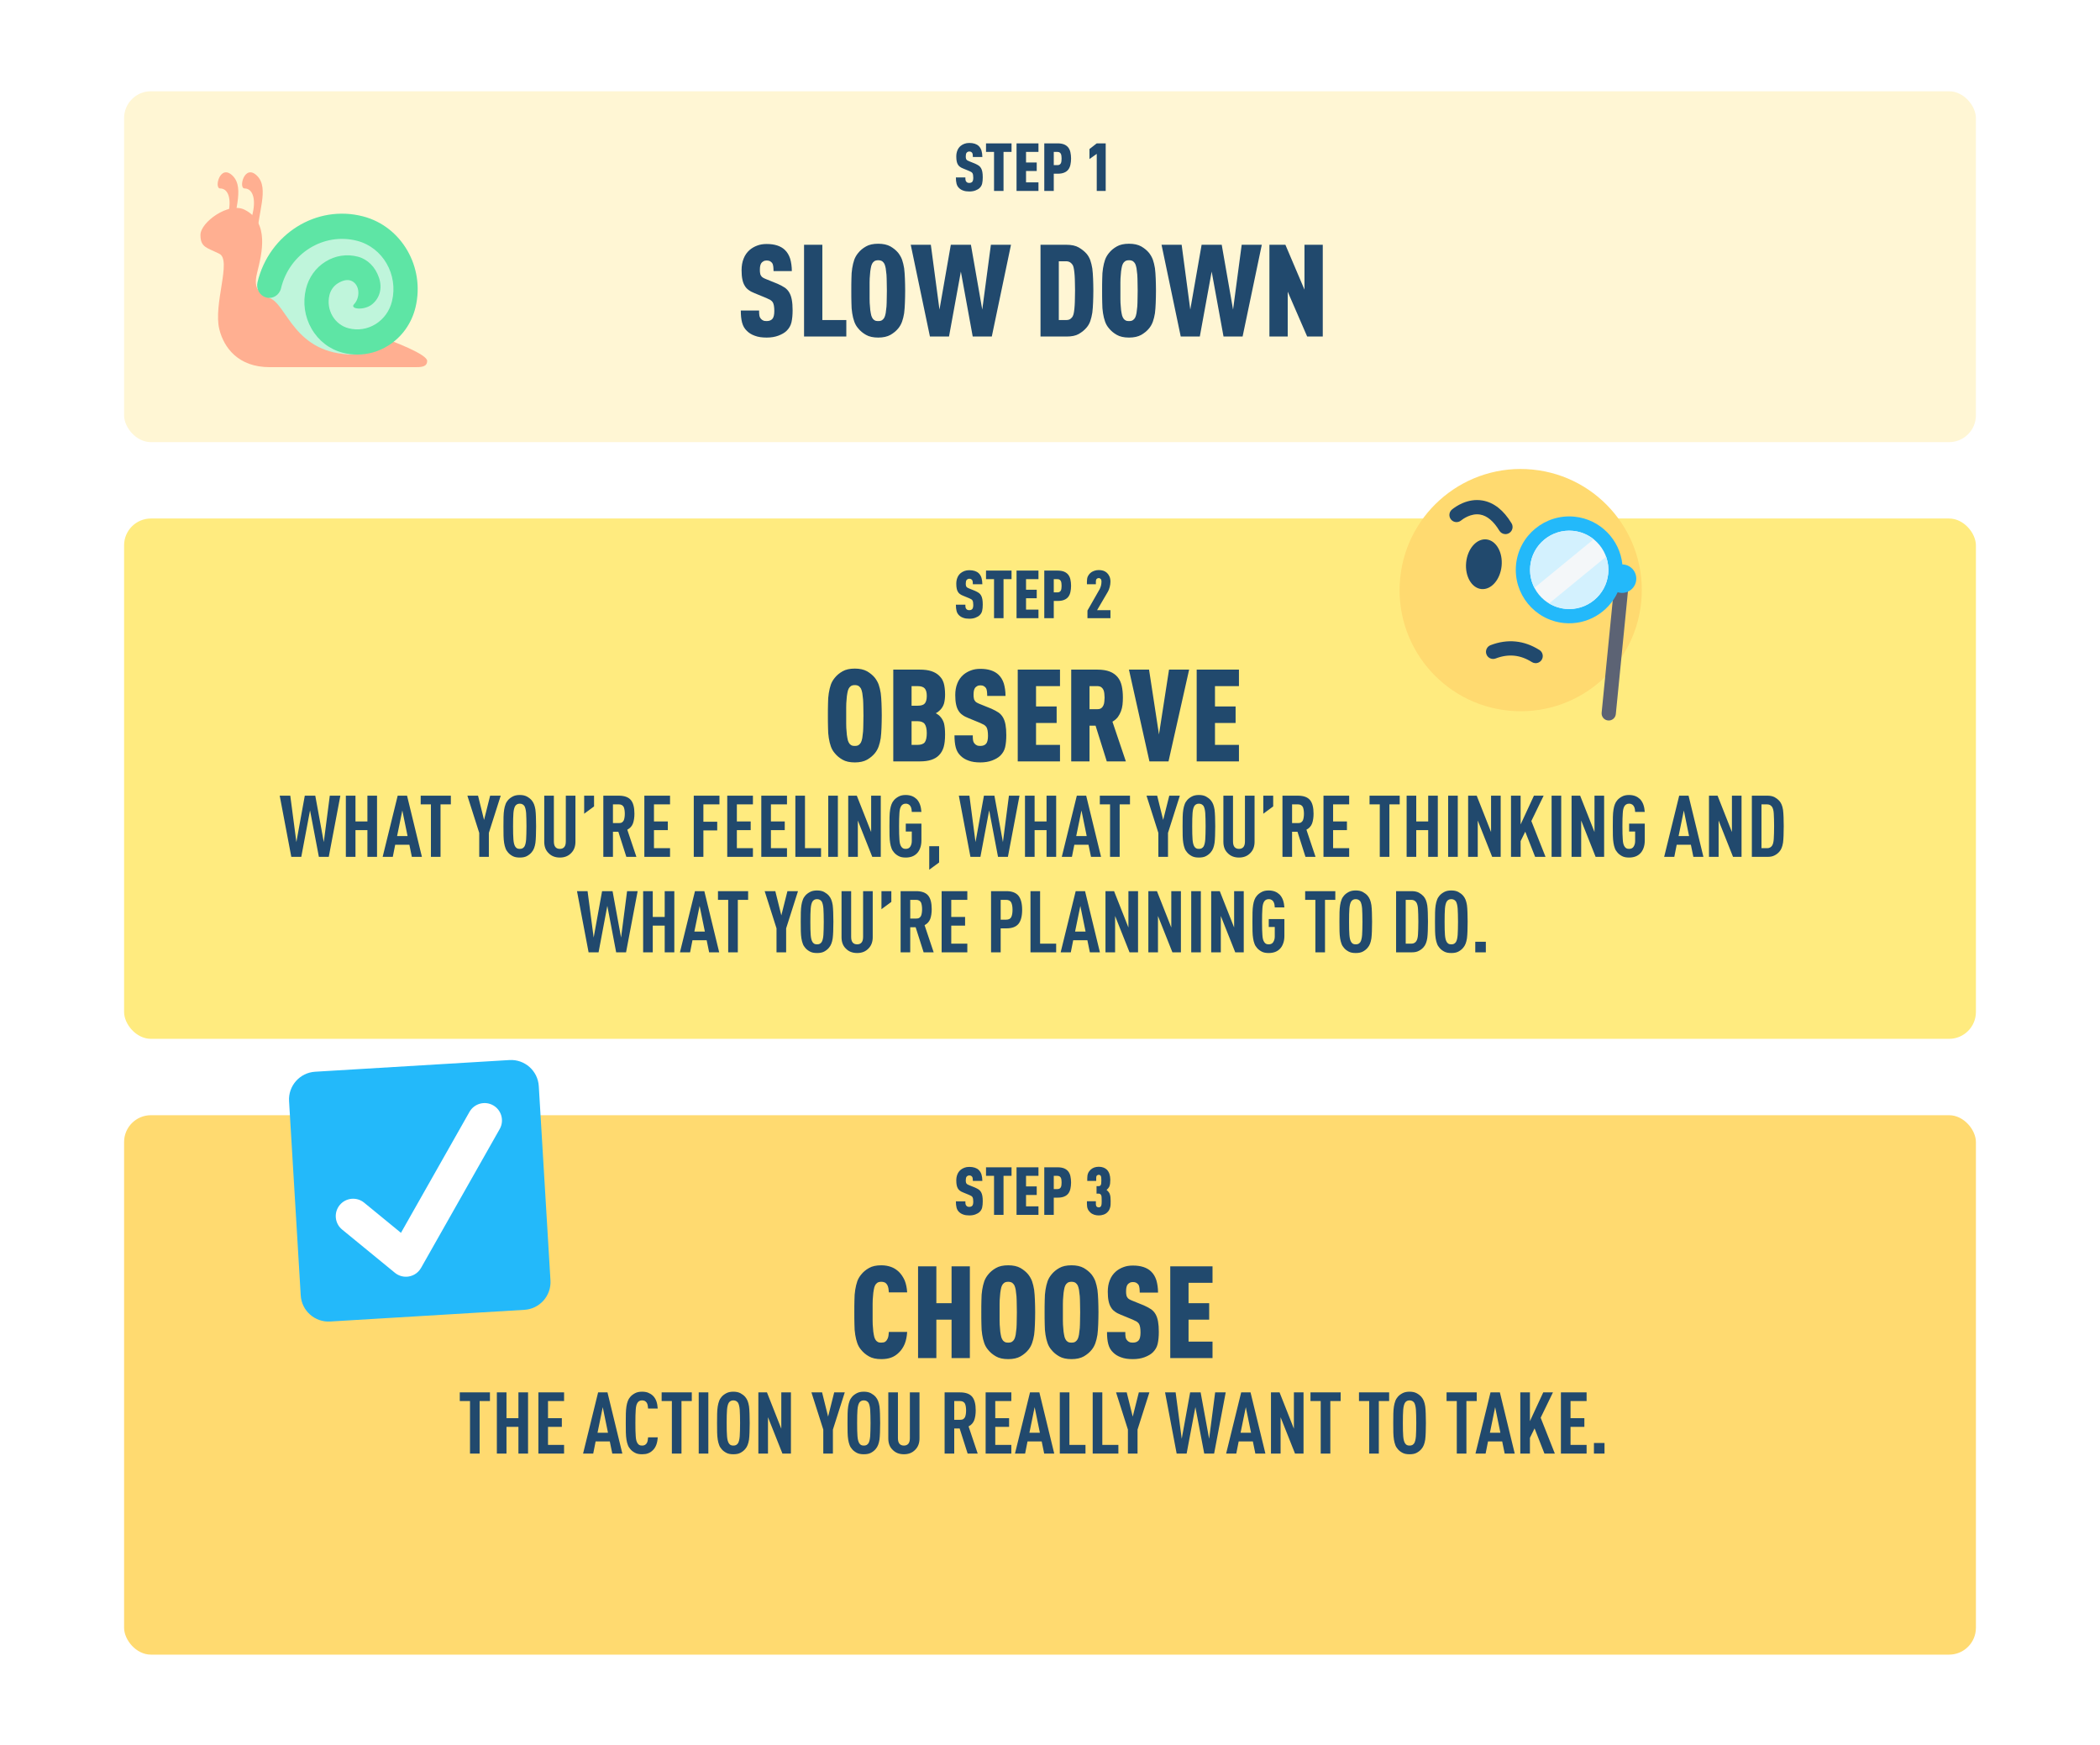
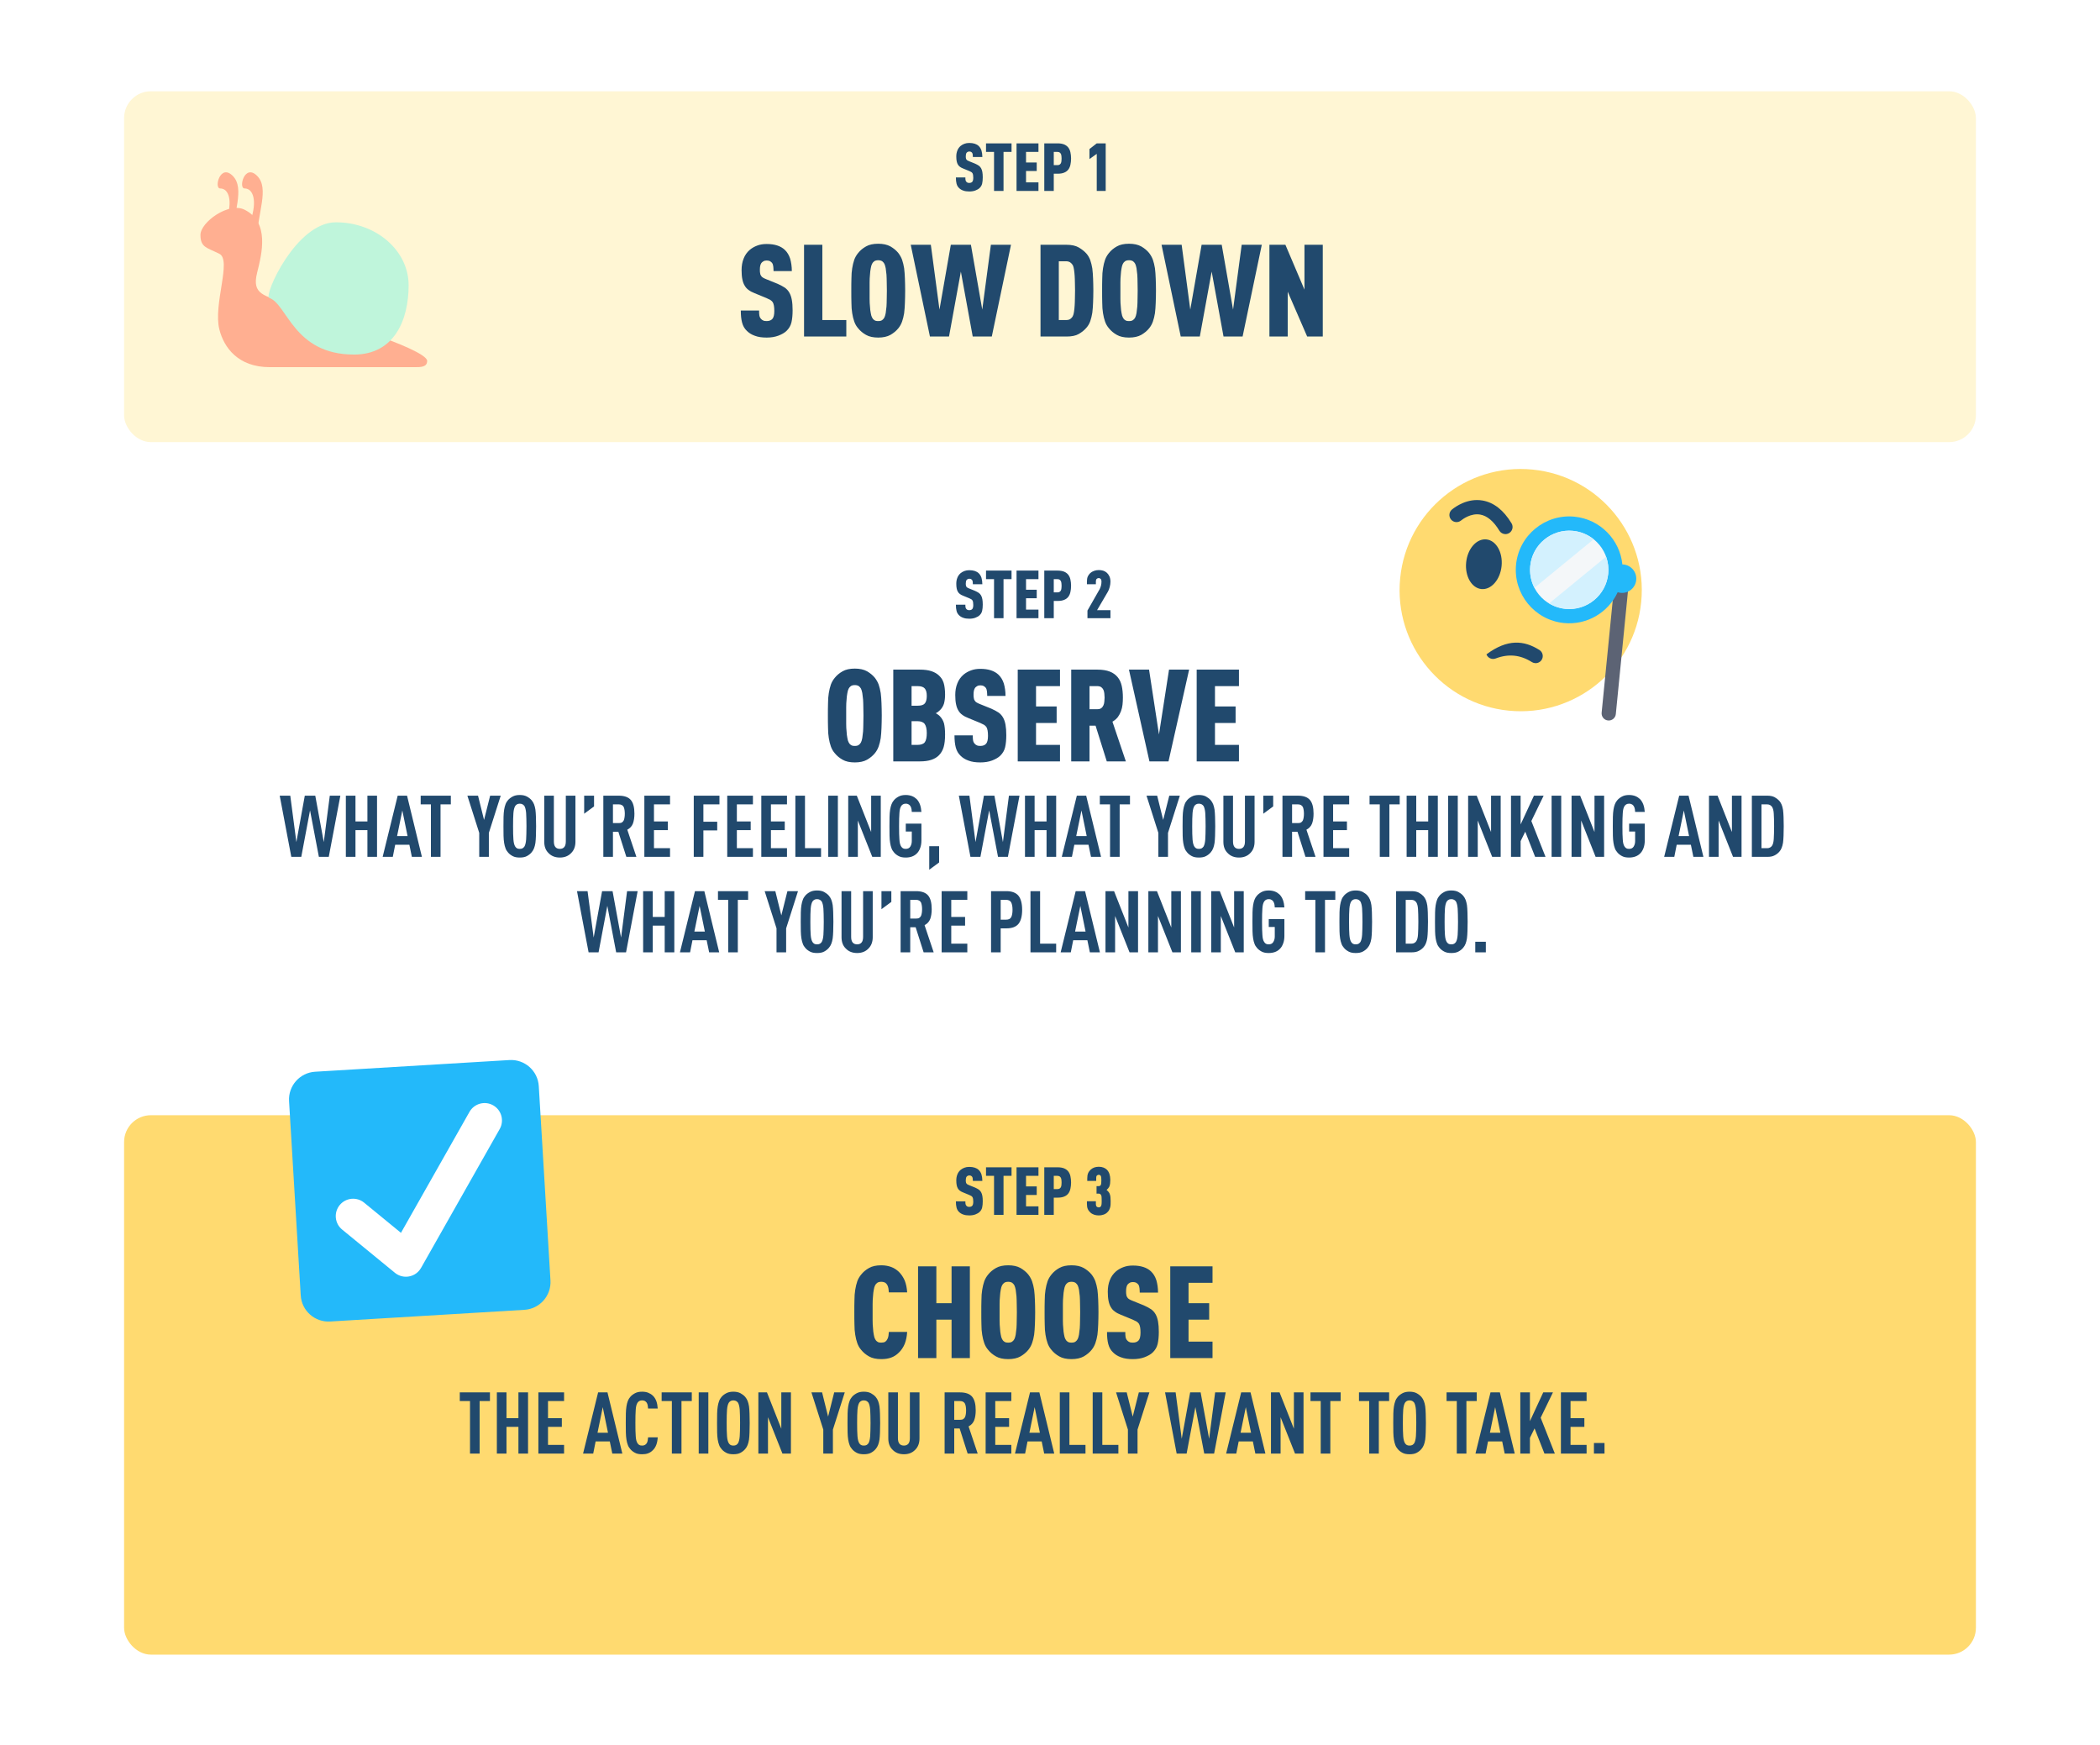
<svg xmlns="http://www.w3.org/2000/svg" width="880" height="731" viewBox="0 0 880 731" fill="none">
  <rect width="880" height="731" rx="11.24" fill="white" />
  <g filter="url(#filter0_d)">
    <rect x="52" y="27" width="776" height="147" rx="11.24" fill="#FFF6D4" />
  </g>
  <g filter="url(#filter1_d)">
-     <rect x="52" y="206" width="776" height="218" rx="11.24" fill="#FFEB7F" />
-   </g>
+     </g>
  <g filter="url(#filter2_d)">
    <rect x="52" y="456" width="776" height="226" rx="11.24" fill="#FFDA70" />
  </g>
  <g clip-path="url(#clip0)">
    <path d="M230.672 536.453C231.058 542.874 226.165 548.393 219.744 548.779L138.35 553.672C131.929 554.058 126.409 549.165 126.023 542.744L121.13 461.35C120.744 454.929 125.638 449.409 132.059 449.023L213.453 444.13C219.874 443.744 225.393 448.638 225.779 455.059L230.672 536.453Z" fill="#23B9FA" />
    <path d="M206.658 463.099C203.166 461.118 198.724 462.345 196.734 465.843L168.022 516.521L152.59 503.882C149.479 501.333 144.891 501.792 142.344 504.901C139.797 508.012 140.254 512.6 143.366 515.147L165.486 533.264C166.959 534.474 168.771 535.007 170.533 534.901C172.489 534.784 174.943 533.813 176.435 531.223C177.312 529.694 209.404 473.023 209.404 473.023C211.385 469.522 210.155 465.08 206.658 463.099V463.099Z" fill="white" />
  </g>
  <path d="M321.287 102.228C319.775 102.228 318.479 102.444 317.345 102.876C316.157 103.308 315.131 103.902 314.213 104.658C313.025 105.684 312.161 106.926 311.621 108.33C311.027 109.788 310.757 111.408 310.757 113.19C310.757 114.702 310.865 115.998 311.081 117.024C311.297 118.104 311.621 118.968 312.053 119.67C312.485 120.426 313.025 121.02 313.727 121.506C314.429 122.046 315.293 122.478 316.265 122.856L321.125 124.854C321.773 125.178 322.367 125.448 322.799 125.664C323.231 125.934 323.555 126.258 323.825 126.636C324.041 127.014 324.203 127.5 324.311 128.094C324.419 128.688 324.473 129.444 324.473 130.308C324.473 131.874 324.203 132.954 323.717 133.548C323.177 134.196 322.367 134.52 321.287 134.52C320.639 134.52 320.153 134.466 319.775 134.25C319.397 134.088 319.127 133.872 318.911 133.602C318.533 133.224 318.317 132.738 318.209 132.144C318.101 131.604 318.101 130.902 318.101 130.092H310.433C310.433 132.09 310.595 133.764 310.973 135.168C311.351 136.572 311.999 137.706 312.971 138.624C313.835 139.488 314.915 140.19 316.319 140.676C317.723 141.216 319.343 141.432 321.287 141.432C323.123 141.432 324.797 141.162 326.201 140.622C327.605 140.082 328.793 139.434 329.657 138.57C330.629 137.598 331.331 136.464 331.655 135.06C331.979 133.656 332.141 131.982 332.141 130.038C332.141 128.31 332.033 126.852 331.817 125.664C331.601 124.476 331.277 123.504 330.791 122.64C330.305 121.776 329.657 121.074 328.901 120.534C328.091 119.994 327.065 119.454 325.877 118.914L321.071 116.97C320.531 116.754 320.045 116.538 319.721 116.322C319.343 116.106 319.073 115.836 318.911 115.512C318.695 115.242 318.587 114.918 318.533 114.486C318.425 114.054 318.425 113.568 318.425 112.92C318.425 111.678 318.641 110.76 319.073 110.166C319.289 109.896 319.559 109.68 319.937 109.464C320.261 109.248 320.747 109.14 321.287 109.14C321.827 109.14 322.313 109.248 322.637 109.41C322.961 109.626 323.285 109.842 323.501 110.112C323.825 110.544 323.987 111.084 324.041 111.678C324.095 112.272 324.149 112.92 324.149 113.568H331.817C331.817 111.624 331.547 109.896 331.115 108.384C330.629 106.872 329.873 105.63 328.847 104.658C327.119 103.038 324.581 102.228 321.287 102.228ZM344.603 134.088V102.552H336.935V141H354.647V134.088H344.603ZM368.022 141.432C370.074 141.432 371.802 141.054 373.152 140.298C374.448 139.542 375.582 138.624 376.446 137.544C377.094 136.734 377.634 135.816 378.012 134.736C378.39 133.71 378.66 132.522 378.876 131.226C379.038 129.93 379.146 128.472 379.2 126.906C379.254 125.34 379.308 123.612 379.308 121.776C379.308 119.94 379.254 118.266 379.2 116.7C379.146 115.134 379.038 113.676 378.876 112.38C378.66 111.084 378.39 109.896 378.012 108.816C377.634 107.79 377.094 106.872 376.446 106.008C375.582 104.928 374.448 104.01 373.152 103.254C371.802 102.498 370.074 102.12 368.022 102.12C365.916 102.12 364.188 102.498 362.892 103.254C361.542 104.01 360.462 104.928 359.598 106.008C358.896 106.872 358.356 107.79 357.978 108.816C357.6 109.896 357.33 111.084 357.114 112.38C356.898 113.676 356.79 115.134 356.79 116.7C356.736 118.266 356.736 119.94 356.736 121.776C356.736 123.612 356.736 125.34 356.79 126.906C356.79 128.472 356.898 129.93 357.114 131.226C357.33 132.522 357.6 133.71 357.978 134.736C358.356 135.816 358.896 136.734 359.598 137.544C360.462 138.624 361.542 139.542 362.892 140.298C364.188 141.054 365.916 141.432 368.022 141.432ZM368.022 134.52C367.266 134.52 366.726 134.412 366.348 134.088C365.916 133.818 365.646 133.44 365.43 133.008C365.214 132.576 364.998 131.982 364.89 131.172C364.728 130.416 364.62 129.498 364.566 128.472C364.458 127.5 364.404 126.42 364.404 125.232C364.404 124.098 364.404 122.964 364.404 121.776C364.404 120.642 364.404 119.508 364.404 118.32C364.404 117.186 364.458 116.106 364.566 115.08C364.62 114.108 364.728 113.19 364.89 112.38C364.998 111.624 365.214 110.976 365.43 110.544C365.646 110.112 365.916 109.788 366.348 109.464C366.726 109.194 367.266 109.032 368.022 109.032C368.724 109.032 369.264 109.194 369.696 109.464C370.074 109.788 370.398 110.112 370.614 110.544C370.83 110.976 370.992 111.624 371.154 112.38C371.262 113.19 371.37 114.108 371.478 115.08C371.532 116.106 371.586 117.186 371.586 118.32C371.586 119.508 371.64 120.642 371.64 121.776C371.64 122.964 371.586 124.098 371.586 125.232C371.586 126.42 371.532 127.5 371.478 128.472C371.37 129.498 371.262 130.416 371.154 131.172C370.992 131.982 370.83 132.576 370.614 133.008C370.398 133.44 370.074 133.818 369.696 134.088C369.264 134.412 368.724 134.52 368.022 134.52ZM415.608 141L423.654 102.552H415.23L411.612 129.714L406.86 102.552H398.436L393.684 129.714L390.066 102.552H381.642L389.688 141H397.68L402.648 113.784L407.616 141H415.608ZM446.877 102.552H436.023V141H446.877C449.037 141 450.765 140.676 452.061 139.92C453.357 139.164 454.437 138.3 455.301 137.274C455.949 136.518 456.489 135.654 456.867 134.574C457.245 133.494 457.515 132.306 457.731 131.01C457.893 129.714 458.001 128.256 458.055 126.69C458.109 125.178 458.163 123.504 458.163 121.722C458.163 119.994 458.109 118.32 458.055 116.754C458.001 115.242 457.893 113.784 457.731 112.488C457.515 111.192 457.245 110.058 456.867 108.978C456.489 107.952 455.949 107.034 455.301 106.278C454.437 105.306 453.357 104.442 452.061 103.686C450.765 102.93 449.037 102.552 446.877 102.552ZM443.691 109.464H446.715C447.417 109.464 448.011 109.626 448.497 109.95C448.929 110.274 449.307 110.652 449.577 111.138C449.793 111.57 449.955 112.218 450.063 112.974C450.171 113.73 450.279 114.594 450.333 115.512C450.387 116.484 450.441 117.456 450.441 118.536C450.441 119.616 450.495 120.642 450.495 121.722C450.495 122.802 450.441 123.882 450.441 124.962C450.441 126.042 450.387 127.068 450.333 128.04C450.279 129.012 450.171 129.876 450.063 130.632C449.955 131.388 449.793 131.982 449.577 132.414C449.307 132.954 448.929 133.332 448.497 133.656C448.011 133.98 447.417 134.088 446.715 134.088H443.691V109.464ZM473.122 141.432C475.174 141.432 476.902 141.054 478.252 140.298C479.548 139.542 480.682 138.624 481.546 137.544C482.194 136.734 482.734 135.816 483.112 134.736C483.49 133.71 483.76 132.522 483.976 131.226C484.138 129.93 484.246 128.472 484.3 126.906C484.354 125.34 484.408 123.612 484.408 121.776C484.408 119.94 484.354 118.266 484.3 116.7C484.246 115.134 484.138 113.676 483.976 112.38C483.76 111.084 483.49 109.896 483.112 108.816C482.734 107.79 482.194 106.872 481.546 106.008C480.682 104.928 479.548 104.01 478.252 103.254C476.902 102.498 475.174 102.12 473.122 102.12C471.016 102.12 469.288 102.498 467.992 103.254C466.642 104.01 465.562 104.928 464.698 106.008C463.996 106.872 463.456 107.79 463.078 108.816C462.7 109.896 462.43 111.084 462.214 112.38C461.998 113.676 461.89 115.134 461.89 116.7C461.836 118.266 461.836 119.94 461.836 121.776C461.836 123.612 461.836 125.34 461.89 126.906C461.89 128.472 461.998 129.93 462.214 131.226C462.43 132.522 462.7 133.71 463.078 134.736C463.456 135.816 463.996 136.734 464.698 137.544C465.562 138.624 466.642 139.542 467.992 140.298C469.288 141.054 471.016 141.432 473.122 141.432ZM473.122 134.52C472.366 134.52 471.826 134.412 471.448 134.088C471.016 133.818 470.746 133.44 470.53 133.008C470.314 132.576 470.098 131.982 469.99 131.172C469.828 130.416 469.72 129.498 469.666 128.472C469.558 127.5 469.504 126.42 469.504 125.232C469.504 124.098 469.504 122.964 469.504 121.776C469.504 120.642 469.504 119.508 469.504 118.32C469.504 117.186 469.558 116.106 469.666 115.08C469.72 114.108 469.828 113.19 469.99 112.38C470.098 111.624 470.314 110.976 470.53 110.544C470.746 110.112 471.016 109.788 471.448 109.464C471.826 109.194 472.366 109.032 473.122 109.032C473.824 109.032 474.364 109.194 474.796 109.464C475.174 109.788 475.498 110.112 475.714 110.544C475.93 110.976 476.092 111.624 476.254 112.38C476.362 113.19 476.47 114.108 476.578 115.08C476.632 116.106 476.686 117.186 476.686 118.32C476.686 119.508 476.74 120.642 476.74 121.776C476.74 122.964 476.686 124.098 476.686 125.232C476.686 126.42 476.632 127.5 476.578 128.472C476.47 129.498 476.362 130.416 476.254 131.172C476.092 131.982 475.93 132.576 475.714 133.008C475.498 133.44 475.174 133.818 474.796 134.088C474.364 134.412 473.824 134.52 473.122 134.52ZM520.707 141L528.753 102.552H520.329L516.711 129.714L511.959 102.552H503.535L498.783 129.714L495.165 102.552H486.741L494.787 141H502.779L507.747 113.784L512.715 141H520.707ZM554.302 141V102.552H546.634V121.344L538.642 102.552H531.946V141H539.614V122.208L547.768 141H554.302Z" fill="#21496D" />
  <path d="M358.214 319.432C360.266 319.432 361.994 319.054 363.344 318.298C364.64 317.542 365.774 316.624 366.638 315.544C367.286 314.734 367.826 313.816 368.204 312.736C368.582 311.71 368.852 310.522 369.068 309.226C369.23 307.93 369.338 306.472 369.392 304.906C369.446 303.34 369.5 301.612 369.5 299.776C369.5 297.94 369.446 296.266 369.392 294.7C369.338 293.134 369.23 291.676 369.068 290.38C368.852 289.084 368.582 287.896 368.204 286.816C367.826 285.79 367.286 284.872 366.638 284.008C365.774 282.928 364.64 282.01 363.344 281.254C361.994 280.498 360.266 280.12 358.214 280.12C356.108 280.12 354.38 280.498 353.084 281.254C351.734 282.01 350.654 282.928 349.79 284.008C349.088 284.872 348.548 285.79 348.17 286.816C347.792 287.896 347.522 289.084 347.306 290.38C347.09 291.676 346.982 293.134 346.982 294.7C346.928 296.266 346.928 297.94 346.928 299.776C346.928 301.612 346.928 303.34 346.982 304.906C346.982 306.472 347.09 307.93 347.306 309.226C347.522 310.522 347.792 311.71 348.17 312.736C348.548 313.816 349.088 314.734 349.79 315.544C350.654 316.624 351.734 317.542 353.084 318.298C354.38 319.054 356.108 319.432 358.214 319.432ZM358.214 312.52C357.458 312.52 356.918 312.412 356.54 312.088C356.108 311.818 355.838 311.44 355.622 311.008C355.406 310.576 355.19 309.982 355.082 309.172C354.92 308.416 354.812 307.498 354.758 306.472C354.65 305.5 354.596 304.42 354.596 303.232C354.596 302.098 354.596 300.964 354.596 299.776C354.596 298.642 354.596 297.508 354.596 296.32C354.596 295.186 354.65 294.106 354.758 293.08C354.812 292.108 354.92 291.19 355.082 290.38C355.19 289.624 355.406 288.976 355.622 288.544C355.838 288.112 356.108 287.788 356.54 287.464C356.918 287.194 357.458 287.032 358.214 287.032C358.916 287.032 359.456 287.194 359.888 287.464C360.266 287.788 360.59 288.112 360.806 288.544C361.022 288.976 361.184 289.624 361.346 290.38C361.454 291.19 361.562 292.108 361.67 293.08C361.724 294.106 361.778 295.186 361.778 296.32C361.778 297.508 361.832 298.642 361.832 299.776C361.832 300.964 361.778 302.098 361.778 303.232C361.778 304.42 361.724 305.5 361.67 306.472C361.562 307.498 361.454 308.416 361.346 309.172C361.184 309.982 361.022 310.576 360.806 311.008C360.59 311.44 360.266 311.818 359.888 312.088C359.456 312.412 358.916 312.52 358.214 312.52ZM385.448 280.552H374.324V319H385.448C387.392 319 388.958 318.784 390.254 318.352C391.55 317.92 392.576 317.326 393.44 316.462C394.412 315.49 395.06 314.302 395.438 313.006C395.816 311.71 396.032 309.982 396.032 307.714C396.032 305.824 395.87 304.312 395.6 303.124C395.276 301.99 394.736 301.018 393.926 300.154C393.494 299.668 392.9 299.236 392.144 298.804C392.522 298.642 392.846 298.426 393.116 298.21C393.386 297.994 393.656 297.778 393.926 297.508C394.736 296.698 395.276 295.78 395.6 294.7C395.87 293.62 396.032 292.432 396.032 291.028C396.032 290.002 395.978 289.084 395.87 288.274C395.762 287.464 395.654 286.762 395.438 286.114C395.222 285.52 395.006 284.98 394.682 284.44C394.358 283.954 393.926 283.468 393.494 283.036C392.63 282.226 391.604 281.632 390.308 281.2C389.012 280.768 387.392 280.552 385.448 280.552ZM381.992 302.152H384.422C385.934 302.152 386.96 302.584 387.5 303.34C388.04 304.096 388.364 305.392 388.364 307.12C388.364 308.902 388.094 310.198 387.554 310.954C387.014 311.71 385.934 312.088 384.422 312.088H381.992V302.152ZM381.992 287.464H384.53C386.042 287.464 387.014 287.842 387.554 288.49C388.094 289.138 388.364 290.164 388.364 291.568C388.364 292.972 388.094 294.052 387.554 294.7C387.014 295.348 386.042 295.672 384.53 295.672H381.992V287.464ZM410.83 280.228C409.318 280.228 408.022 280.444 406.888 280.876C405.7 281.308 404.674 281.902 403.756 282.658C402.568 283.684 401.704 284.926 401.164 286.33C400.57 287.788 400.3 289.408 400.3 291.19C400.3 292.702 400.408 293.998 400.624 295.024C400.84 296.104 401.164 296.968 401.596 297.67C402.028 298.426 402.568 299.02 403.27 299.506C403.972 300.046 404.836 300.478 405.808 300.856L410.668 302.854C411.316 303.178 411.91 303.448 412.342 303.664C412.774 303.934 413.098 304.258 413.368 304.636C413.584 305.014 413.746 305.5 413.854 306.094C413.962 306.688 414.016 307.444 414.016 308.308C414.016 309.874 413.746 310.954 413.26 311.548C412.72 312.196 411.91 312.52 410.83 312.52C410.182 312.52 409.696 312.466 409.318 312.25C408.94 312.088 408.67 311.872 408.454 311.602C408.076 311.224 407.86 310.738 407.752 310.144C407.644 309.604 407.644 308.902 407.644 308.092H399.976C399.976 310.09 400.138 311.764 400.516 313.168C400.894 314.572 401.542 315.706 402.514 316.624C403.378 317.488 404.458 318.19 405.862 318.676C407.266 319.216 408.886 319.432 410.83 319.432C412.666 319.432 414.34 319.162 415.744 318.622C417.148 318.082 418.336 317.434 419.2 316.57C420.172 315.598 420.874 314.464 421.198 313.06C421.522 311.656 421.684 309.982 421.684 308.038C421.684 306.31 421.576 304.852 421.36 303.664C421.144 302.476 420.82 301.504 420.334 300.64C419.848 299.776 419.2 299.074 418.444 298.534C417.634 297.994 416.608 297.454 415.42 296.914L410.614 294.97C410.074 294.754 409.588 294.538 409.264 294.322C408.886 294.106 408.616 293.836 408.454 293.512C408.238 293.242 408.13 292.918 408.076 292.486C407.968 292.054 407.968 291.568 407.968 290.92C407.968 289.678 408.184 288.76 408.616 288.166C408.832 287.896 409.102 287.68 409.48 287.464C409.804 287.248 410.29 287.14 410.83 287.14C411.37 287.14 411.856 287.248 412.18 287.41C412.504 287.626 412.828 287.842 413.044 288.112C413.368 288.544 413.53 289.084 413.584 289.678C413.638 290.272 413.692 290.92 413.692 291.568H421.36C421.36 289.624 421.09 287.896 420.658 286.384C420.172 284.872 419.416 283.63 418.39 282.658C416.662 281.038 414.124 280.228 410.83 280.228ZM444.19 287.464V280.552H426.478V319H444.19V312.088H434.146V302.908H442.786V295.996H434.146V287.464H444.19ZM459.852 280.552H448.89V319H456.558V304.042H459.096L463.794 319H471.786L466.17 302.368C467.088 301.828 467.844 301.18 468.438 300.424C468.978 299.668 469.41 298.858 469.734 297.994C470.058 297.13 470.274 296.266 470.382 295.294C470.49 294.322 470.544 293.35 470.544 292.27C470.544 290.434 470.382 288.814 470.058 287.356C469.734 285.898 469.14 284.656 468.33 283.684C467.52 282.712 466.44 281.902 465.036 281.362C463.632 280.822 461.904 280.552 459.852 280.552ZM456.558 287.464H459.798C460.5 287.464 461.04 287.626 461.472 287.896C461.904 288.22 462.174 288.598 462.39 289.03C462.606 289.516 462.714 290.056 462.768 290.596C462.822 291.19 462.876 291.73 462.876 292.27C462.876 292.81 462.822 293.404 462.768 293.944C462.714 294.538 462.606 295.078 462.39 295.51C462.174 295.996 461.904 296.374 461.472 296.698C461.04 297.022 460.5 297.13 459.798 297.13H456.558V287.464ZM489.661 319L498.301 280.552H489.877L485.665 307.714L481.507 280.552H473.083L481.669 319H489.661ZM519.178 287.464V280.552H501.466V319H519.178V312.088H509.134V302.908H517.774V295.996H509.134V287.464H519.178ZM121.64 333.368H117.212L122.072 359H126.248L129.92 339.524L133.628 359H137.768L142.628 333.368H138.2L135.68 352.808L132.116 333.368H127.724L124.196 352.808L121.64 333.368ZM157.996 359V333.368H153.964V344.168H148.96V333.368H144.928V359H148.96V347.804H153.964V359H157.996ZM176.802 359L170.574 333.368H166.65L160.35 359H164.598L165.606 353.924H171.546L172.59 359H176.802ZM166.398 350.288L168.594 339.56L170.79 350.288H166.398ZM188.925 337.004V333.368H176.289V337.004H180.573V359H184.605V337.004H188.925ZM204.854 348.956L209.822 333.368H205.394L202.838 343.52L200.318 333.368H195.854L200.822 348.956V359H204.854V348.956ZM217.81 359.288C218.998 359.288 220.006 359.108 220.798 358.676C221.59 358.244 222.238 357.74 222.778 357.092C223.21 356.588 223.534 356.048 223.786 355.4C224.038 354.788 224.218 354.032 224.362 353.168C224.47 352.304 224.542 351.332 224.578 350.18C224.614 349.028 224.65 347.696 224.65 346.184C224.65 344.672 224.614 343.376 224.578 342.224C224.542 341.072 224.47 340.064 224.362 339.2C224.218 338.336 224.038 337.616 223.786 336.968C223.534 336.356 223.21 335.78 222.778 335.276C222.238 334.664 221.59 334.16 220.798 333.728C220.006 333.296 218.998 333.08 217.81 333.08C216.586 333.08 215.614 333.296 214.822 333.728C214.03 334.16 213.346 334.664 212.842 335.276C212.41 335.78 212.05 336.356 211.834 337.004C211.582 337.652 211.402 338.372 211.258 339.236C211.114 340.1 211.042 341.072 211.006 342.224C210.97 343.376 210.97 344.672 210.97 346.184C210.97 347.696 210.97 349.028 211.006 350.18C211.042 351.332 211.114 352.304 211.258 353.168C211.402 354.032 211.582 354.752 211.834 355.4C212.05 356.048 212.41 356.588 212.842 357.092C213.346 357.74 214.03 358.244 214.822 358.676C215.614 359.108 216.586 359.288 217.81 359.288ZM217.81 355.652C217.306 355.652 216.91 355.58 216.622 355.4C216.334 355.22 216.082 354.968 215.902 354.68C215.506 354.068 215.254 353.096 215.146 351.728C215.038 350.396 215.002 348.56 215.002 346.184C215.002 343.844 215.038 342.008 215.146 340.64C215.254 339.308 215.506 338.336 215.902 337.688C216.082 337.4 216.334 337.184 216.622 337.004C216.91 336.824 217.306 336.716 217.81 336.716C218.278 336.716 218.674 336.824 218.998 337.004C219.286 337.184 219.538 337.4 219.754 337.688C220.114 338.336 220.366 339.308 220.474 340.64C220.546 342.008 220.618 343.844 220.618 346.184C220.618 348.56 220.546 350.396 220.474 351.728C220.366 353.096 220.114 354.068 219.754 354.68C219.538 354.968 219.286 355.22 218.998 355.4C218.674 355.58 218.278 355.652 217.81 355.652ZM241.135 352.664V333.368H237.103V352.52C237.103 353.6 236.887 354.392 236.455 354.896C236.023 355.4 235.411 355.652 234.619 355.652C233.791 355.652 233.179 355.4 232.747 354.896C232.315 354.392 232.099 353.6 232.099 352.52V333.368H228.067V352.664C228.067 354.644 228.643 356.228 229.831 357.38C231.055 358.676 232.639 359.288 234.619 359.288C236.563 359.288 238.147 358.676 239.371 357.38C240.523 356.228 241.135 354.644 241.135 352.664ZM248.936 337.868V333.368H244.796V340.928L248.936 337.868ZM259.302 333.368H252.822V359H256.854V348.488H259.122L262.47 359H266.682L262.866 347.624C264.018 347.012 264.81 346.148 265.242 344.996C265.638 343.88 265.854 342.512 265.854 340.928C265.854 338.264 265.35 336.356 264.342 335.168C263.334 333.98 261.642 333.368 259.302 333.368ZM256.854 337.004H259.338C259.842 337.004 260.274 337.112 260.634 337.328C260.958 337.544 261.21 337.796 261.39 338.156C261.534 338.516 261.642 338.948 261.714 339.416C261.786 339.92 261.822 340.424 261.822 340.928C261.822 341.468 261.786 341.972 261.714 342.44C261.642 342.944 261.534 343.34 261.39 343.7C261.21 344.06 260.958 344.348 260.634 344.564C260.274 344.78 259.842 344.852 259.338 344.852H256.854V337.004ZM280.778 337.004V333.368H270.014V359H280.778V355.364H274.046V347.804H279.842V344.168H274.046V337.004H280.778ZM301.485 337.004V333.368H290.721V359H294.753V347.912H300.549V344.276H294.753V337.004H301.485ZM315.512 337.004V333.368H304.748V359H315.512V355.364H308.78V347.804H314.576V344.168H308.78V337.004H315.512ZM329.785 337.004V333.368H319.021V359H329.785V355.364H323.053V347.804H328.849V344.168H323.053V337.004H329.785ZM337.327 355.364V333.368H333.295V359H344.059V355.364H337.327ZM351.108 359V333.368H347.076V359H351.108ZM369.087 359V333.368H365.055V348.596L359.043 333.368H355.443V359H359.475V343.772L365.523 359H369.087ZM379.564 333.08C378.34 333.08 377.368 333.296 376.576 333.728C375.784 334.16 375.1 334.664 374.596 335.276C374.164 335.78 373.804 336.356 373.588 336.968C373.336 337.616 373.156 338.336 373.012 339.2C372.868 340.064 372.796 341.072 372.76 342.224C372.724 343.376 372.724 344.672 372.724 346.184C372.724 347.696 372.724 349.028 372.76 350.18C372.796 351.332 372.868 352.304 373.012 353.168C373.156 354.032 373.336 354.788 373.588 355.4C373.804 356.048 374.164 356.588 374.596 357.092C375.1 357.74 375.784 358.244 376.576 358.676C377.368 359.108 378.34 359.288 379.564 359.288C380.5 359.288 381.4 359.144 382.192 358.856C382.984 358.568 383.704 358.1 384.28 357.488C384.856 356.912 385.288 356.156 385.612 355.256C385.936 354.392 386.116 353.348 386.116 352.16V345.068H379.564V348.38H382.084V352.376C382.084 353.276 381.868 354.032 381.472 354.68C381.076 355.328 380.428 355.652 379.564 355.652C379.06 355.652 378.664 355.58 378.376 355.4C378.088 355.22 377.836 354.968 377.656 354.68C377.224 354.068 376.972 353.096 376.9 351.728C376.792 350.396 376.756 348.56 376.756 346.184C376.756 343.844 376.792 342.008 376.9 340.64C376.972 339.308 377.224 338.336 377.656 337.688C377.836 337.4 378.088 337.184 378.376 337.004C378.664 336.824 379.06 336.716 379.564 336.716C380.104 336.716 380.536 336.86 380.86 337.076C381.184 337.292 381.436 337.58 381.616 337.94C381.796 338.3 381.904 338.66 381.976 339.056C382.048 339.452 382.084 339.812 382.084 340.172H386.116C386.044 339.092 385.864 338.084 385.54 337.148C385.216 336.248 384.748 335.456 384.136 334.808C383.56 334.268 382.912 333.836 382.192 333.548C381.436 333.26 380.572 333.08 379.564 333.08ZM393.535 361.34V354.536H389.395V364.4L393.535 361.34ZM406.23 333.368H401.802L406.662 359H410.838L414.51 339.524L418.218 359H422.358L427.218 333.368H422.79L420.27 352.808L416.706 333.368H412.314L408.786 352.808L406.23 333.368ZM442.585 359V333.368H438.553V344.168H433.549V333.368H429.517V359H433.549V347.804H438.553V359H442.585ZM461.392 359L455.164 333.368H451.24L444.94 359H449.188L450.196 353.924H456.136L457.18 359H461.392ZM450.988 350.288L453.184 339.56L455.38 350.288H450.988ZM473.515 337.004V333.368H460.879V337.004H465.163V359H469.195V337.004H473.515ZM489.443 348.956L494.411 333.368H489.983L487.427 343.52L484.907 333.368H480.443L485.411 348.956V359H489.443V348.956ZM502.4 359.288C503.588 359.288 504.596 359.108 505.388 358.676C506.18 358.244 506.828 357.74 507.368 357.092C507.8 356.588 508.124 356.048 508.376 355.4C508.628 354.788 508.808 354.032 508.952 353.168C509.06 352.304 509.132 351.332 509.168 350.18C509.204 349.028 509.24 347.696 509.24 346.184C509.24 344.672 509.204 343.376 509.168 342.224C509.132 341.072 509.06 340.064 508.952 339.2C508.808 338.336 508.628 337.616 508.376 336.968C508.124 336.356 507.8 335.78 507.368 335.276C506.828 334.664 506.18 334.16 505.388 333.728C504.596 333.296 503.588 333.08 502.4 333.08C501.176 333.08 500.204 333.296 499.412 333.728C498.62 334.16 497.936 334.664 497.432 335.276C497 335.78 496.64 336.356 496.424 337.004C496.172 337.652 495.992 338.372 495.848 339.236C495.704 340.1 495.632 341.072 495.596 342.224C495.56 343.376 495.56 344.672 495.56 346.184C495.56 347.696 495.56 349.028 495.596 350.18C495.632 351.332 495.704 352.304 495.848 353.168C495.992 354.032 496.172 354.752 496.424 355.4C496.64 356.048 497 356.588 497.432 357.092C497.936 357.74 498.62 358.244 499.412 358.676C500.204 359.108 501.176 359.288 502.4 359.288ZM502.4 355.652C501.896 355.652 501.5 355.58 501.212 355.4C500.924 355.22 500.672 354.968 500.492 354.68C500.096 354.068 499.844 353.096 499.736 351.728C499.628 350.396 499.592 348.56 499.592 346.184C499.592 343.844 499.628 342.008 499.736 340.64C499.844 339.308 500.096 338.336 500.492 337.688C500.672 337.4 500.924 337.184 501.212 337.004C501.5 336.824 501.896 336.716 502.4 336.716C502.868 336.716 503.264 336.824 503.588 337.004C503.876 337.184 504.128 337.4 504.344 337.688C504.704 338.336 504.956 339.308 505.064 340.64C505.136 342.008 505.208 343.844 505.208 346.184C505.208 348.56 505.136 350.396 505.064 351.728C504.956 353.096 504.704 354.068 504.344 354.68C504.128 354.968 503.876 355.22 503.588 355.4C503.264 355.58 502.868 355.652 502.4 355.652ZM525.725 352.664V333.368H521.693V352.52C521.693 353.6 521.477 354.392 521.045 354.896C520.613 355.4 520.001 355.652 519.209 355.652C518.381 355.652 517.769 355.4 517.337 354.896C516.905 354.392 516.689 353.6 516.689 352.52V333.368H512.657V352.664C512.657 354.644 513.233 356.228 514.421 357.38C515.645 358.676 517.229 359.288 519.209 359.288C521.153 359.288 522.737 358.676 523.961 357.38C525.113 356.228 525.725 354.644 525.725 352.664ZM533.526 337.868V333.368H529.386V340.928L533.526 337.868ZM543.892 333.368H537.412V359H541.444V348.488H543.712L547.06 359H551.272L547.456 347.624C548.608 347.012 549.4 346.148 549.832 344.996C550.228 343.88 550.444 342.512 550.444 340.928C550.444 338.264 549.94 336.356 548.932 335.168C547.924 333.98 546.232 333.368 543.892 333.368ZM541.444 337.004H543.928C544.432 337.004 544.864 337.112 545.224 337.328C545.548 337.544 545.8 337.796 545.98 338.156C546.124 338.516 546.232 338.948 546.304 339.416C546.376 339.92 546.412 340.424 546.412 340.928C546.412 341.468 546.376 341.972 546.304 342.44C546.232 342.944 546.124 343.34 545.98 343.7C545.8 344.06 545.548 344.348 545.224 344.564C544.864 344.78 544.432 344.852 543.928 344.852H541.444V337.004ZM565.367 337.004V333.368H554.603V359H565.367V355.364H558.635V347.804H564.431V344.168H558.635V337.004H565.367ZM586.542 337.004V333.368H573.906V337.004H578.19V359H582.222V337.004H586.542ZM602.511 359V333.368H598.479V344.168H593.475V333.368H589.443V359H593.475V347.804H598.479V359H602.511ZM610.878 359V333.368H606.846V359H610.878ZM628.857 359V333.368H624.825V348.596L618.813 333.368H615.213V359H619.245V343.772L625.293 359H628.857ZM641.71 343.988L646.858 333.368H642.79L637.21 345.428V333.368H633.178V359H637.21V352.412L639.154 348.452L643.294 359H647.65L641.71 343.988ZM654.225 359V333.368H650.193V359H654.225ZM672.204 359V333.368H668.172V348.596L662.16 333.368H658.56V359H662.592V343.772L668.64 359H672.204ZM682.681 333.08C681.457 333.08 680.485 333.296 679.693 333.728C678.901 334.16 678.217 334.664 677.713 335.276C677.281 335.78 676.921 336.356 676.705 336.968C676.453 337.616 676.273 338.336 676.129 339.2C675.985 340.064 675.913 341.072 675.877 342.224C675.841 343.376 675.841 344.672 675.841 346.184C675.841 347.696 675.841 349.028 675.877 350.18C675.913 351.332 675.985 352.304 676.129 353.168C676.273 354.032 676.453 354.788 676.705 355.4C676.921 356.048 677.281 356.588 677.713 357.092C678.217 357.74 678.901 358.244 679.693 358.676C680.485 359.108 681.457 359.288 682.681 359.288C683.617 359.288 684.517 359.144 685.309 358.856C686.101 358.568 686.821 358.1 687.397 357.488C687.973 356.912 688.405 356.156 688.729 355.256C689.053 354.392 689.233 353.348 689.233 352.16V345.068H682.681V348.38H685.201V352.376C685.201 353.276 684.985 354.032 684.589 354.68C684.193 355.328 683.545 355.652 682.681 355.652C682.177 355.652 681.781 355.58 681.493 355.4C681.205 355.22 680.953 354.968 680.773 354.68C680.341 354.068 680.089 353.096 680.017 351.728C679.909 350.396 679.873 348.56 679.873 346.184C679.873 343.844 679.909 342.008 680.017 340.64C680.089 339.308 680.341 338.336 680.773 337.688C680.953 337.4 681.205 337.184 681.493 337.004C681.781 336.824 682.177 336.716 682.681 336.716C683.221 336.716 683.653 336.86 683.977 337.076C684.301 337.292 684.553 337.58 684.733 337.94C684.913 338.3 685.021 338.66 685.093 339.056C685.165 339.452 685.201 339.812 685.201 340.172H689.233C689.161 339.092 688.981 338.084 688.657 337.148C688.333 336.248 687.865 335.456 687.253 334.808C686.677 334.268 686.029 333.836 685.309 333.548C684.553 333.26 683.689 333.08 682.681 333.08ZM713.814 359L707.586 333.368H703.662L697.362 359H701.61L702.618 353.924H708.558L709.602 359H713.814ZM703.41 350.288L705.606 339.56L707.802 350.288H703.41ZM729.79 359V333.368H725.758V348.596L719.746 333.368H716.146V359H720.178V343.772L726.226 359H729.79ZM740.627 333.368H734.111V359H740.627C741.851 359 742.823 358.82 743.615 358.388C744.407 357.992 745.055 357.488 745.595 356.876C746.027 356.408 746.351 355.868 746.603 355.22C746.855 354.608 747.035 353.888 747.179 353.024C747.287 352.16 747.359 351.188 747.395 350.072C747.431 348.956 747.467 347.66 747.467 346.148C747.467 344.708 747.431 343.412 747.395 342.296C747.359 341.18 747.287 340.208 747.179 339.344C747.035 338.48 746.855 337.76 746.603 337.148C746.351 336.536 746.027 335.996 745.595 335.492C745.055 334.916 744.407 334.412 743.615 333.98C742.823 333.584 741.851 333.368 740.627 333.368ZM738.143 337.004H740.519C740.987 337.004 741.383 337.112 741.743 337.292C742.103 337.508 742.355 337.76 742.571 338.048C742.967 338.66 743.219 339.596 743.291 340.856C743.363 342.152 743.435 343.916 743.435 346.148C743.435 348.416 743.363 350.18 743.291 351.476C743.219 352.772 742.967 353.744 742.571 354.32C742.355 354.644 742.103 354.896 741.743 355.076C741.383 355.292 740.987 355.364 740.519 355.364H738.143V337.004ZM246.217 373.368H241.789L246.649 399H250.825L254.497 379.524L258.205 399H262.345L267.205 373.368H262.777L260.257 392.808L256.693 373.368H252.301L248.773 392.808L246.217 373.368ZM282.572 399V373.368H278.54V384.168H273.536V373.368H269.504V399H273.536V387.804H278.54V399H282.572ZM301.378 399L295.15 373.368H291.226L284.926 399H289.174L290.182 393.924H296.122L297.166 399H301.378ZM290.974 390.288L293.17 379.56L295.366 390.288H290.974ZM313.501 377.004V373.368H300.865V377.004H305.149V399H309.181V377.004H313.501ZM329.43 388.956L334.398 373.368H329.97L327.414 383.52L324.894 373.368H320.43L325.398 388.956V399H329.43V388.956ZM342.386 399.288C343.574 399.288 344.582 399.108 345.374 398.676C346.166 398.244 346.814 397.74 347.354 397.092C347.786 396.588 348.11 396.048 348.362 395.4C348.614 394.788 348.794 394.032 348.938 393.168C349.046 392.304 349.118 391.332 349.154 390.18C349.19 389.028 349.226 387.696 349.226 386.184C349.226 384.672 349.19 383.376 349.154 382.224C349.118 381.072 349.046 380.064 348.938 379.2C348.794 378.336 348.614 377.616 348.362 376.968C348.11 376.356 347.786 375.78 347.354 375.276C346.814 374.664 346.166 374.16 345.374 373.728C344.582 373.296 343.574 373.08 342.386 373.08C341.162 373.08 340.19 373.296 339.398 373.728C338.606 374.16 337.922 374.664 337.418 375.276C336.986 375.78 336.626 376.356 336.41 377.004C336.158 377.652 335.978 378.372 335.834 379.236C335.69 380.1 335.618 381.072 335.582 382.224C335.546 383.376 335.546 384.672 335.546 386.184C335.546 387.696 335.546 389.028 335.582 390.18C335.618 391.332 335.69 392.304 335.834 393.168C335.978 394.032 336.158 394.752 336.41 395.4C336.626 396.048 336.986 396.588 337.418 397.092C337.922 397.74 338.606 398.244 339.398 398.676C340.19 399.108 341.162 399.288 342.386 399.288ZM342.386 395.652C341.882 395.652 341.486 395.58 341.198 395.4C340.91 395.22 340.658 394.968 340.478 394.68C340.082 394.068 339.83 393.096 339.722 391.728C339.614 390.396 339.578 388.56 339.578 386.184C339.578 383.844 339.614 382.008 339.722 380.64C339.83 379.308 340.082 378.336 340.478 377.688C340.658 377.4 340.91 377.184 341.198 377.004C341.486 376.824 341.882 376.716 342.386 376.716C342.854 376.716 343.25 376.824 343.574 377.004C343.862 377.184 344.114 377.4 344.33 377.688C344.69 378.336 344.942 379.308 345.05 380.64C345.122 382.008 345.194 383.844 345.194 386.184C345.194 388.56 345.122 390.396 345.05 391.728C344.942 393.096 344.69 394.068 344.33 394.68C344.114 394.968 343.862 395.22 343.574 395.4C343.25 395.58 342.854 395.652 342.386 395.652ZM365.711 392.664V373.368H361.679V392.52C361.679 393.6 361.463 394.392 361.031 394.896C360.599 395.4 359.987 395.652 359.195 395.652C358.367 395.652 357.755 395.4 357.323 394.896C356.891 394.392 356.675 393.6 356.675 392.52V373.368H352.643V392.664C352.643 394.644 353.219 396.228 354.407 397.38C355.631 398.676 357.215 399.288 359.195 399.288C361.139 399.288 362.723 398.676 363.947 397.38C365.099 396.228 365.711 394.644 365.711 392.664ZM373.513 377.868V373.368H369.373V380.928L373.513 377.868ZM383.878 373.368H377.398V399H381.43V388.488H383.698L387.046 399H391.258L387.442 387.624C388.594 387.012 389.386 386.148 389.818 384.996C390.214 383.88 390.43 382.512 390.43 380.928C390.43 378.264 389.926 376.356 388.918 375.168C387.91 373.98 386.218 373.368 383.878 373.368ZM381.43 377.004H383.914C384.418 377.004 384.85 377.112 385.21 377.328C385.534 377.544 385.786 377.796 385.966 378.156C386.11 378.516 386.218 378.948 386.29 379.416C386.362 379.92 386.398 380.424 386.398 380.928C386.398 381.468 386.362 381.972 386.29 382.44C386.218 382.944 386.11 383.34 385.966 383.7C385.786 384.06 385.534 384.348 385.21 384.564C384.85 384.78 384.418 384.852 383.914 384.852H381.43V377.004ZM405.354 377.004V373.368H394.59V399H405.354V395.364H398.622V387.804H404.418V384.168H398.622V377.004H405.354ZM421.741 373.368H415.297V399H419.329V388.956H421.741C424.045 388.956 425.737 388.344 426.781 387.084C427.789 385.86 428.329 383.88 428.329 381.18C428.329 378.516 427.789 376.536 426.781 375.276C425.737 374.016 424.045 373.368 421.741 373.368ZM419.329 377.004H421.597C422.677 377.004 423.397 377.4 423.757 378.12C424.117 378.876 424.297 379.884 424.297 381.18C424.297 382.476 424.117 383.52 423.757 384.24C423.397 384.96 422.677 385.32 421.597 385.32H419.329V377.004ZM435.852 395.364V373.368H431.82V399H442.584V395.364H435.852ZM460.917 399L454.689 373.368H450.765L444.465 399H448.713L449.721 393.924H455.661L456.705 399H460.917ZM450.513 390.288L452.709 379.56L454.905 390.288H450.513ZM476.894 399V373.368H472.862V388.596L466.85 373.368H463.25V399H467.282V383.772L473.33 399H476.894ZM494.859 399V373.368H490.827V388.596L484.815 373.368H481.215V399H485.247V383.772L491.295 399H494.859ZM503.212 399V373.368H499.18V399H503.212ZM521.191 399V373.368H517.159V388.596L511.147 373.368H507.547V399H511.579V383.772L517.627 399H521.191ZM531.668 373.08C530.444 373.08 529.472 373.296 528.68 373.728C527.888 374.16 527.204 374.664 526.7 375.276C526.268 375.78 525.908 376.356 525.692 376.968C525.44 377.616 525.26 378.336 525.116 379.2C524.972 380.064 524.9 381.072 524.864 382.224C524.828 383.376 524.828 384.672 524.828 386.184C524.828 387.696 524.828 389.028 524.864 390.18C524.9 391.332 524.972 392.304 525.116 393.168C525.26 394.032 525.44 394.788 525.692 395.4C525.908 396.048 526.268 396.588 526.7 397.092C527.204 397.74 527.888 398.244 528.68 398.676C529.472 399.108 530.444 399.288 531.668 399.288C532.604 399.288 533.504 399.144 534.296 398.856C535.088 398.568 535.808 398.1 536.384 397.488C536.96 396.912 537.392 396.156 537.716 395.256C538.04 394.392 538.22 393.348 538.22 392.16V385.068H531.668V388.38H534.188V392.376C534.188 393.276 533.972 394.032 533.576 394.68C533.18 395.328 532.532 395.652 531.668 395.652C531.164 395.652 530.768 395.58 530.48 395.4C530.192 395.22 529.94 394.968 529.76 394.68C529.328 394.068 529.076 393.096 529.004 391.728C528.896 390.396 528.86 388.56 528.86 386.184C528.86 383.844 528.896 382.008 529.004 380.64C529.076 379.308 529.328 378.336 529.76 377.688C529.94 377.4 530.192 377.184 530.48 377.004C530.768 376.824 531.164 376.716 531.668 376.716C532.208 376.716 532.64 376.86 532.964 377.076C533.288 377.292 533.54 377.58 533.72 377.94C533.9 378.3 534.008 378.66 534.08 379.056C534.152 379.452 534.188 379.812 534.188 380.172H538.22C538.148 379.092 537.968 378.084 537.644 377.148C537.32 376.248 536.852 375.456 536.24 374.808C535.664 374.268 535.016 373.836 534.296 373.548C533.54 373.26 532.676 373.08 531.668 373.08ZM559.56 377.004V373.368H546.924V377.004H551.208V399H555.24V377.004H559.56ZM568.125 399.288C569.313 399.288 570.321 399.108 571.113 398.676C571.905 398.244 572.553 397.74 573.093 397.092C573.525 396.588 573.849 396.048 574.101 395.4C574.353 394.788 574.533 394.032 574.677 393.168C574.785 392.304 574.857 391.332 574.893 390.18C574.929 389.028 574.965 387.696 574.965 386.184C574.965 384.672 574.929 383.376 574.893 382.224C574.857 381.072 574.785 380.064 574.677 379.2C574.533 378.336 574.353 377.616 574.101 376.968C573.849 376.356 573.525 375.78 573.093 375.276C572.553 374.664 571.905 374.16 571.113 373.728C570.321 373.296 569.313 373.08 568.125 373.08C566.901 373.08 565.929 373.296 565.137 373.728C564.345 374.16 563.661 374.664 563.157 375.276C562.725 375.78 562.365 376.356 562.149 377.004C561.897 377.652 561.717 378.372 561.573 379.236C561.429 380.1 561.357 381.072 561.321 382.224C561.285 383.376 561.285 384.672 561.285 386.184C561.285 387.696 561.285 389.028 561.321 390.18C561.357 391.332 561.429 392.304 561.573 393.168C561.717 394.032 561.897 394.752 562.149 395.4C562.365 396.048 562.725 396.588 563.157 397.092C563.661 397.74 564.345 398.244 565.137 398.676C565.929 399.108 566.901 399.288 568.125 399.288ZM568.125 395.652C567.621 395.652 567.225 395.58 566.937 395.4C566.649 395.22 566.397 394.968 566.217 394.68C565.821 394.068 565.569 393.096 565.461 391.728C565.353 390.396 565.317 388.56 565.317 386.184C565.317 383.844 565.353 382.008 565.461 380.64C565.569 379.308 565.821 378.336 566.217 377.688C566.397 377.4 566.649 377.184 566.937 377.004C567.225 376.824 567.621 376.716 568.125 376.716C568.593 376.716 568.989 376.824 569.313 377.004C569.601 377.184 569.853 377.4 570.069 377.688C570.429 378.336 570.681 379.308 570.789 380.64C570.861 382.008 570.933 383.844 570.933 386.184C570.933 388.56 570.861 390.396 570.789 391.728C570.681 393.096 570.429 394.068 570.069 394.68C569.853 394.968 569.601 395.22 569.313 395.4C568.989 395.58 568.593 395.652 568.125 395.652ZM591.547 373.368H585.031V399H591.547C592.771 399 593.743 398.82 594.535 398.388C595.327 397.992 595.975 397.488 596.515 396.876C596.947 396.408 597.271 395.868 597.523 395.22C597.775 394.608 597.955 393.888 598.099 393.024C598.207 392.16 598.279 391.188 598.315 390.072C598.351 388.956 598.387 387.66 598.387 386.148C598.387 384.708 598.351 383.412 598.315 382.296C598.279 381.18 598.207 380.208 598.099 379.344C597.955 378.48 597.775 377.76 597.523 377.148C597.271 376.536 596.947 375.996 596.515 375.492C595.975 374.916 595.327 374.412 594.535 373.98C593.743 373.584 592.771 373.368 591.547 373.368ZM589.063 377.004H591.439C591.907 377.004 592.303 377.112 592.663 377.292C593.023 377.508 593.275 377.76 593.491 378.048C593.887 378.66 594.139 379.596 594.211 380.856C594.283 382.152 594.355 383.916 594.355 386.148C594.355 388.416 594.283 390.18 594.211 391.476C594.139 392.772 593.887 393.744 593.491 394.32C593.275 394.644 593.023 394.896 592.663 395.076C592.303 395.292 591.907 395.364 591.439 395.364H589.063V377.004ZM608.168 399.288C609.356 399.288 610.364 399.108 611.156 398.676C611.948 398.244 612.596 397.74 613.136 397.092C613.568 396.588 613.892 396.048 614.144 395.4C614.396 394.788 614.576 394.032 614.72 393.168C614.828 392.304 614.9 391.332 614.936 390.18C614.972 389.028 615.008 387.696 615.008 386.184C615.008 384.672 614.972 383.376 614.936 382.224C614.9 381.072 614.828 380.064 614.72 379.2C614.576 378.336 614.396 377.616 614.144 376.968C613.892 376.356 613.568 375.78 613.136 375.276C612.596 374.664 611.948 374.16 611.156 373.728C610.364 373.296 609.356 373.08 608.168 373.08C606.944 373.08 605.972 373.296 605.18 373.728C604.388 374.16 603.704 374.664 603.2 375.276C602.768 375.78 602.408 376.356 602.192 377.004C601.94 377.652 601.76 378.372 601.616 379.236C601.472 380.1 601.4 381.072 601.364 382.224C601.328 383.376 601.328 384.672 601.328 386.184C601.328 387.696 601.328 389.028 601.364 390.18C601.4 391.332 601.472 392.304 601.616 393.168C601.76 394.032 601.94 394.752 602.192 395.4C602.408 396.048 602.768 396.588 603.2 397.092C603.704 397.74 604.388 398.244 605.18 398.676C605.972 399.108 606.944 399.288 608.168 399.288ZM608.168 395.652C607.664 395.652 607.268 395.58 606.98 395.4C606.692 395.22 606.44 394.968 606.26 394.68C605.864 394.068 605.612 393.096 605.504 391.728C605.396 390.396 605.36 388.56 605.36 386.184C605.36 383.844 605.396 382.008 605.504 380.64C605.612 379.308 605.864 378.336 606.26 377.688C606.44 377.4 606.692 377.184 606.98 377.004C607.268 376.824 607.664 376.716 608.168 376.716C608.636 376.716 609.032 376.824 609.356 377.004C609.644 377.184 609.896 377.4 610.112 377.688C610.472 378.336 610.724 379.308 610.832 380.64C610.904 382.008 610.976 383.844 610.976 386.184C610.976 388.56 610.904 390.396 610.832 391.728C610.724 393.096 610.472 394.068 610.112 394.68C609.896 394.968 609.644 395.22 609.356 395.4C609.032 395.58 608.636 395.652 608.168 395.652ZM622.636 399V394.572H618.208V399H622.636Z" fill="#21496D" />
  <g clip-path="url(#clip1)">
    <path d="M687.744 252.234C684.987 280.126 660.14 300.502 632.248 297.745C604.359 294.987 583.98 270.14 586.738 242.248C589.495 214.359 614.345 193.981 642.234 196.738C670.126 199.495 690.502 224.345 687.744 252.234Z" fill="#FFDA70" />
    <path d="M620.785 246.793C624.887 247.198 628.672 242.872 629.24 237.129C629.808 231.386 626.943 226.402 622.841 225.997C618.739 225.591 614.954 229.918 614.386 235.661C613.819 241.403 616.684 246.388 620.785 246.793Z" fill="#21496D" />
    <path d="M655.669 258.061C666.333 259.115 675.833 251.325 676.887 240.661C677.942 229.997 670.151 220.497 659.487 219.443C648.823 218.389 639.323 226.179 638.269 236.843C637.215 247.507 645.005 257.007 655.669 258.061Z" fill="#F4F7F9" />
    <path d="M630.567 223.763C629.663 223.674 628.812 223.176 628.305 222.341C625.891 218.36 623.178 216.086 620.238 215.583C616.365 214.931 612.897 217.54 612.246 218.073C610.97 219.12 609.09 218.934 608.046 217.658C606.999 216.382 607.185 214.502 608.461 213.458C609.87 212.302 614.972 208.617 621.245 209.699C625.968 210.505 630.058 213.717 633.41 219.245C634.265 220.655 633.815 222.492 632.407 223.344C631.829 223.692 631.184 223.824 630.567 223.763Z" fill="#21496D" />
    <path d="M673.841 301.856C672.199 301.694 671.001 300.233 671.163 298.591L676.743 242.148C676.905 240.507 678.367 239.308 680.008 239.471C681.649 239.633 682.848 241.094 682.685 242.736L677.105 299.182C676.94 300.82 675.482 302.019 673.841 301.856Z" fill="#5C6374" />
    <path d="M680.302 236.499C680.15 236.484 680.004 236.504 679.854 236.5C678.806 226.118 670.557 217.537 659.781 216.472C647.494 215.257 636.512 224.263 635.298 236.549C634.083 248.836 643.089 259.818 655.375 261.032C665.106 261.994 673.998 256.533 677.889 248.12C678.285 248.247 678.695 248.339 679.124 248.381C682.407 248.706 685.33 246.309 685.654 243.026C685.978 239.746 683.582 236.824 680.302 236.499ZM655.963 255.093C646.953 254.202 640.349 246.149 641.24 237.137C642.131 228.125 650.187 221.521 659.193 222.411C668.203 223.302 674.81 231.355 673.919 240.367C673.028 249.379 664.972 255.983 655.963 255.093Z" fill="#23B9FA" />
-     <path d="M643.212 277.829C642.766 277.785 642.322 277.639 641.916 277.384C637.065 274.326 632.105 273.835 626.749 275.884C625.206 276.471 623.48 275.703 622.893 274.16C622.303 272.62 623.074 270.894 624.617 270.305C631.745 267.581 638.636 268.262 645.099 272.329C646.494 273.21 646.912 275.053 646.035 276.448C645.413 277.44 644.304 277.937 643.212 277.829Z" fill="#21496D" />
+     <path d="M643.212 277.829C642.766 277.785 642.322 277.639 641.916 277.384C637.065 274.326 632.105 273.835 626.749 275.884C625.206 276.471 623.48 275.703 622.893 274.16C631.745 267.581 638.636 268.262 645.099 272.329C646.494 273.21 646.912 275.053 646.035 276.448C645.413 277.44 644.304 277.937 643.212 277.829Z" fill="#21496D" />
    <path d="M667.818 225.93C665.424 224.013 662.473 222.738 659.193 222.414C650.17 221.522 642.13 228.113 641.237 237.139C640.913 240.419 641.588 243.563 642.996 246.286L667.818 225.93ZM649.147 252.824C651.166 254.035 653.466 254.846 655.963 255.093C664.986 255.985 673.027 249.394 673.919 240.367C674.166 237.87 673.821 235.454 673.029 233.239L649.147 252.824Z" fill="#D3F1FE" />
  </g>
  <path d="M369.288 530.12C367.182 530.12 365.454 530.498 364.158 531.254C362.808 532.01 361.728 532.928 360.864 534.008C360.162 534.872 359.622 535.79 359.244 536.816C358.866 537.896 358.596 539.084 358.38 540.38C358.164 541.676 358.056 543.134 358.056 544.7C358.002 546.266 358.002 547.94 358.002 549.776C358.002 551.612 358.002 553.34 358.056 554.906C358.056 556.472 358.164 557.93 358.38 559.226C358.596 560.522 358.866 561.71 359.244 562.736C359.622 563.816 360.162 564.734 360.864 565.544C361.728 566.624 362.808 567.542 364.158 568.298C365.454 569.054 367.182 569.432 369.288 569.432C370.908 569.432 372.258 569.216 373.446 568.784C374.634 568.352 375.714 567.65 376.686 566.678C377.658 565.76 378.468 564.572 379.116 563.06C379.71 561.548 380.034 559.874 380.142 558.038H372.474C372.42 558.578 372.366 559.118 372.312 559.658C372.204 560.198 372.096 560.63 371.88 561.008C371.664 561.494 371.34 561.872 370.962 562.142C370.53 562.412 369.99 562.52 369.288 562.52C368.532 562.52 367.992 562.412 367.614 562.088C367.182 561.818 366.912 561.44 366.696 561.008C366.48 560.576 366.264 559.982 366.156 559.172C365.994 558.416 365.886 557.498 365.832 556.472C365.724 555.5 365.67 554.42 365.67 553.232C365.67 552.098 365.67 550.964 365.67 549.776C365.67 548.642 365.67 547.508 365.67 546.32C365.67 545.186 365.724 544.106 365.832 543.08C365.886 542.108 365.994 541.19 366.156 540.38C366.264 539.624 366.48 538.976 366.696 538.544C366.912 538.112 367.182 537.788 367.614 537.464C367.992 537.194 368.532 537.032 369.288 537.032C369.99 537.032 370.53 537.194 370.962 537.41C371.34 537.68 371.664 538.058 371.88 538.49C372.096 538.922 372.204 539.354 372.312 539.894C372.366 540.434 372.42 540.92 372.474 541.46H380.142C380.034 539.624 379.71 538.004 379.116 536.492C378.468 535.034 377.658 533.846 376.686 532.874C375.714 531.956 374.634 531.254 373.446 530.822C372.258 530.39 370.908 530.12 369.288 530.12ZM406.42 569V530.552H398.752V545.996H392.38V530.552H384.712V569H392.38V552.908H398.752V569H406.42ZM422.497 569.432C424.549 569.432 426.277 569.054 427.627 568.298C428.923 567.542 430.057 566.624 430.921 565.544C431.569 564.734 432.109 563.816 432.487 562.736C432.865 561.71 433.135 560.522 433.351 559.226C433.513 557.93 433.621 556.472 433.675 554.906C433.729 553.34 433.783 551.612 433.783 549.776C433.783 547.94 433.729 546.266 433.675 544.7C433.621 543.134 433.513 541.676 433.351 540.38C433.135 539.084 432.865 537.896 432.487 536.816C432.109 535.79 431.569 534.872 430.921 534.008C430.057 532.928 428.923 532.01 427.627 531.254C426.277 530.498 424.549 530.12 422.497 530.12C420.391 530.12 418.663 530.498 417.367 531.254C416.017 532.01 414.937 532.928 414.073 534.008C413.371 534.872 412.831 535.79 412.453 536.816C412.075 537.896 411.805 539.084 411.589 540.38C411.373 541.676 411.265 543.134 411.265 544.7C411.211 546.266 411.211 547.94 411.211 549.776C411.211 551.612 411.211 553.34 411.265 554.906C411.265 556.472 411.373 557.93 411.589 559.226C411.805 560.522 412.075 561.71 412.453 562.736C412.831 563.816 413.371 564.734 414.073 565.544C414.937 566.624 416.017 567.542 417.367 568.298C418.663 569.054 420.391 569.432 422.497 569.432ZM422.497 562.52C421.741 562.52 421.201 562.412 420.823 562.088C420.391 561.818 420.121 561.44 419.905 561.008C419.689 560.576 419.473 559.982 419.365 559.172C419.203 558.416 419.095 557.498 419.041 556.472C418.933 555.5 418.879 554.42 418.879 553.232C418.879 552.098 418.879 550.964 418.879 549.776C418.879 548.642 418.879 547.508 418.879 546.32C418.879 545.186 418.933 544.106 419.041 543.08C419.095 542.108 419.203 541.19 419.365 540.38C419.473 539.624 419.689 538.976 419.905 538.544C420.121 538.112 420.391 537.788 420.823 537.464C421.201 537.194 421.741 537.032 422.497 537.032C423.199 537.032 423.739 537.194 424.171 537.464C424.549 537.788 424.873 538.112 425.089 538.544C425.305 538.976 425.467 539.624 425.629 540.38C425.737 541.19 425.845 542.108 425.953 543.08C426.007 544.106 426.061 545.186 426.061 546.32C426.061 547.508 426.115 548.642 426.115 549.776C426.115 550.964 426.061 552.098 426.061 553.232C426.061 554.42 426.007 555.5 425.953 556.472C425.845 557.498 425.737 558.416 425.629 559.172C425.467 559.982 425.305 560.576 425.089 561.008C424.873 561.44 424.549 561.818 424.171 562.088C423.739 562.412 423.199 562.52 422.497 562.52ZM449.022 569.432C451.074 569.432 452.802 569.054 454.152 568.298C455.448 567.542 456.582 566.624 457.446 565.544C458.094 564.734 458.634 563.816 459.012 562.736C459.39 561.71 459.66 560.522 459.876 559.226C460.038 557.93 460.146 556.472 460.2 554.906C460.254 553.34 460.308 551.612 460.308 549.776C460.308 547.94 460.254 546.266 460.2 544.7C460.146 543.134 460.038 541.676 459.876 540.38C459.66 539.084 459.39 537.896 459.012 536.816C458.634 535.79 458.094 534.872 457.446 534.008C456.582 532.928 455.448 532.01 454.152 531.254C452.802 530.498 451.074 530.12 449.022 530.12C446.916 530.12 445.188 530.498 443.892 531.254C442.542 532.01 441.462 532.928 440.598 534.008C439.896 534.872 439.356 535.79 438.978 536.816C438.6 537.896 438.33 539.084 438.114 540.38C437.898 541.676 437.79 543.134 437.79 544.7C437.736 546.266 437.736 547.94 437.736 549.776C437.736 551.612 437.736 553.34 437.79 554.906C437.79 556.472 437.898 557.93 438.114 559.226C438.33 560.522 438.6 561.71 438.978 562.736C439.356 563.816 439.896 564.734 440.598 565.544C441.462 566.624 442.542 567.542 443.892 568.298C445.188 569.054 446.916 569.432 449.022 569.432ZM449.022 562.52C448.266 562.52 447.726 562.412 447.348 562.088C446.916 561.818 446.646 561.44 446.43 561.008C446.214 560.576 445.998 559.982 445.89 559.172C445.728 558.416 445.62 557.498 445.566 556.472C445.458 555.5 445.404 554.42 445.404 553.232C445.404 552.098 445.404 550.964 445.404 549.776C445.404 548.642 445.404 547.508 445.404 546.32C445.404 545.186 445.458 544.106 445.566 543.08C445.62 542.108 445.728 541.19 445.89 540.38C445.998 539.624 446.214 538.976 446.43 538.544C446.646 538.112 446.916 537.788 447.348 537.464C447.726 537.194 448.266 537.032 449.022 537.032C449.724 537.032 450.264 537.194 450.696 537.464C451.074 537.788 451.398 538.112 451.614 538.544C451.83 538.976 451.992 539.624 452.154 540.38C452.262 541.19 452.37 542.108 452.478 543.08C452.532 544.106 452.586 545.186 452.586 546.32C452.586 547.508 452.64 548.642 452.64 549.776C452.64 550.964 452.586 552.098 452.586 553.232C452.586 554.42 452.532 555.5 452.478 556.472C452.37 557.498 452.262 558.416 452.154 559.172C451.992 559.982 451.83 560.576 451.614 561.008C451.398 561.44 451.074 561.818 450.696 562.088C450.264 562.412 449.724 562.52 449.022 562.52ZM474.744 530.228C473.232 530.228 471.936 530.444 470.802 530.876C469.614 531.308 468.588 531.902 467.67 532.658C466.482 533.684 465.618 534.926 465.078 536.33C464.484 537.788 464.214 539.408 464.214 541.19C464.214 542.702 464.322 543.998 464.538 545.024C464.754 546.104 465.078 546.968 465.51 547.67C465.942 548.426 466.482 549.02 467.184 549.506C467.886 550.046 468.75 550.478 469.722 550.856L474.582 552.854C475.23 553.178 475.824 553.448 476.256 553.664C476.688 553.934 477.012 554.258 477.282 554.636C477.498 555.014 477.66 555.5 477.768 556.094C477.876 556.688 477.93 557.444 477.93 558.308C477.93 559.874 477.66 560.954 477.174 561.548C476.634 562.196 475.824 562.52 474.744 562.52C474.096 562.52 473.61 562.466 473.232 562.25C472.854 562.088 472.584 561.872 472.368 561.602C471.99 561.224 471.774 560.738 471.666 560.144C471.558 559.604 471.558 558.902 471.558 558.092H463.89C463.89 560.09 464.052 561.764 464.43 563.168C464.808 564.572 465.456 565.706 466.428 566.624C467.292 567.488 468.372 568.19 469.776 568.676C471.18 569.216 472.8 569.432 474.744 569.432C476.58 569.432 478.254 569.162 479.658 568.622C481.062 568.082 482.25 567.434 483.114 566.57C484.086 565.598 484.788 564.464 485.112 563.06C485.436 561.656 485.598 559.982 485.598 558.038C485.598 556.31 485.49 554.852 485.274 553.664C485.058 552.476 484.734 551.504 484.248 550.64C483.762 549.776 483.114 549.074 482.358 548.534C481.548 547.994 480.522 547.454 479.334 546.914L474.528 544.97C473.988 544.754 473.502 544.538 473.178 544.322C472.8 544.106 472.53 543.836 472.368 543.512C472.152 543.242 472.044 542.918 471.99 542.486C471.882 542.054 471.882 541.568 471.882 540.92C471.882 539.678 472.098 538.76 472.53 538.166C472.746 537.896 473.016 537.68 473.394 537.464C473.718 537.248 474.204 537.14 474.744 537.14C475.284 537.14 475.77 537.248 476.094 537.41C476.418 537.626 476.742 537.842 476.958 538.112C477.282 538.544 477.444 539.084 477.498 539.678C477.552 540.272 477.606 540.92 477.606 541.568H485.274C485.274 539.624 485.004 537.896 484.572 536.384C484.086 534.872 483.33 533.63 482.304 532.658C480.576 531.038 478.038 530.228 474.744 530.228ZM508.104 537.464V530.552H490.392V569H508.104V562.088H498.06V552.908H506.7V545.996H498.06V537.464H508.104ZM205.308 587.004V583.368H192.672V587.004H196.956V609H200.988V587.004H205.308ZM221.277 609V583.368H217.245V594.168H212.241V583.368H208.209V609H212.241V597.804H217.245V609H221.277ZM236.375 587.004V583.368H225.611V609H236.375V605.364H229.643V597.804H235.439V594.168H229.643V587.004H236.375ZM260.79 609L254.562 583.368H250.638L244.338 609H248.586L249.594 603.924H255.534L256.578 609H260.79ZM250.386 600.288L252.582 589.56L254.778 600.288H250.386ZM269.068 583.08C267.844 583.08 266.872 583.296 266.08 583.728C265.288 584.16 264.604 584.664 264.1 585.276C263.668 585.78 263.308 586.356 263.092 586.968C262.84 587.616 262.66 588.336 262.516 589.2C262.372 590.064 262.3 591.072 262.264 592.224C262.228 593.376 262.228 594.672 262.228 596.184C262.228 597.696 262.228 599.028 262.264 600.18C262.3 601.332 262.372 602.304 262.516 603.168C262.66 604.032 262.84 604.788 263.092 605.4C263.308 606.048 263.668 606.588 264.1 607.092C264.604 607.74 265.288 608.244 266.08 608.676C266.872 609.108 267.844 609.288 269.068 609.288C270.04 609.288 270.868 609.18 271.588 608.892C272.272 608.64 272.92 608.244 273.496 607.668C274.144 607.092 274.648 606.3 275.008 605.364C275.368 604.428 275.548 603.348 275.62 602.196H271.588C271.552 602.7 271.48 603.132 271.408 603.564C271.336 603.996 271.192 604.392 270.976 604.716C270.76 605.004 270.508 605.256 270.22 605.4C269.932 605.58 269.536 605.652 269.068 605.652C268.564 605.652 268.168 605.58 267.88 605.4C267.592 605.22 267.34 604.968 267.16 604.68C266.728 604.068 266.476 603.096 266.404 601.728C266.296 600.396 266.26 598.56 266.26 596.184C266.26 593.844 266.296 592.008 266.404 590.64C266.476 589.308 266.728 588.336 267.16 587.688C267.34 587.4 267.592 587.184 267.88 587.004C268.168 586.824 268.564 586.716 269.068 586.716C269.536 586.716 269.932 586.824 270.22 586.968C270.508 587.148 270.76 587.364 270.976 587.652C271.192 587.976 271.336 588.336 271.408 588.768C271.48 589.2 271.552 589.668 271.588 590.136H275.62C275.548 588.984 275.368 587.976 275.044 587.04C274.684 586.104 274.216 585.348 273.568 584.736C272.992 584.196 272.344 583.8 271.624 583.512C270.904 583.224 270.04 583.08 269.068 583.08ZM289.894 587.004V583.368H277.258V587.004H281.542V609H285.574V587.004H289.894ZM296.827 609V583.368H292.795V609H296.827ZM307.318 609.288C308.506 609.288 309.514 609.108 310.306 608.676C311.098 608.244 311.746 607.74 312.286 607.092C312.718 606.588 313.042 606.048 313.294 605.4C313.546 604.788 313.726 604.032 313.87 603.168C313.978 602.304 314.05 601.332 314.086 600.18C314.122 599.028 314.158 597.696 314.158 596.184C314.158 594.672 314.122 593.376 314.086 592.224C314.05 591.072 313.978 590.064 313.87 589.2C313.726 588.336 313.546 587.616 313.294 586.968C313.042 586.356 312.718 585.78 312.286 585.276C311.746 584.664 311.098 584.16 310.306 583.728C309.514 583.296 308.506 583.08 307.318 583.08C306.094 583.08 305.122 583.296 304.33 583.728C303.538 584.16 302.854 584.664 302.35 585.276C301.918 585.78 301.558 586.356 301.342 587.004C301.09 587.652 300.91 588.372 300.766 589.236C300.622 590.1 300.55 591.072 300.514 592.224C300.478 593.376 300.478 594.672 300.478 596.184C300.478 597.696 300.478 599.028 300.514 600.18C300.55 601.332 300.622 602.304 300.766 603.168C300.91 604.032 301.09 604.752 301.342 605.4C301.558 606.048 301.918 606.588 302.35 607.092C302.854 607.74 303.538 608.244 304.33 608.676C305.122 609.108 306.094 609.288 307.318 609.288ZM307.318 605.652C306.814 605.652 306.418 605.58 306.13 605.4C305.842 605.22 305.59 604.968 305.41 604.68C305.014 604.068 304.762 603.096 304.654 601.728C304.546 600.396 304.51 598.56 304.51 596.184C304.51 593.844 304.546 592.008 304.654 590.64C304.762 589.308 305.014 588.336 305.41 587.688C305.59 587.4 305.842 587.184 306.13 587.004C306.418 586.824 306.814 586.716 307.318 586.716C307.786 586.716 308.182 586.824 308.506 587.004C308.794 587.184 309.046 587.4 309.262 587.688C309.622 588.336 309.874 589.308 309.982 590.64C310.054 592.008 310.126 593.844 310.126 596.184C310.126 598.56 310.054 600.396 309.982 601.728C309.874 603.096 309.622 604.068 309.262 604.68C309.046 604.968 308.794 605.22 308.506 605.4C308.182 605.58 307.786 605.652 307.318 605.652ZM331.435 609V583.368H327.403V598.596L321.391 583.368H317.791V609H321.823V593.772L327.871 609H331.435ZM349.029 598.956L353.997 583.368H349.569L347.013 593.52L344.493 583.368H340.029L344.997 598.956V609H349.029V598.956ZM361.986 609.288C363.174 609.288 364.182 609.108 364.974 608.676C365.766 608.244 366.414 607.74 366.954 607.092C367.386 606.588 367.71 606.048 367.962 605.4C368.214 604.788 368.394 604.032 368.538 603.168C368.646 602.304 368.718 601.332 368.754 600.18C368.79 599.028 368.826 597.696 368.826 596.184C368.826 594.672 368.79 593.376 368.754 592.224C368.718 591.072 368.646 590.064 368.538 589.2C368.394 588.336 368.214 587.616 367.962 586.968C367.71 586.356 367.386 585.78 366.954 585.276C366.414 584.664 365.766 584.16 364.974 583.728C364.182 583.296 363.174 583.08 361.986 583.08C360.762 583.08 359.79 583.296 358.998 583.728C358.206 584.16 357.522 584.664 357.018 585.276C356.586 585.78 356.226 586.356 356.01 587.004C355.758 587.652 355.578 588.372 355.434 589.236C355.29 590.1 355.218 591.072 355.182 592.224C355.146 593.376 355.146 594.672 355.146 596.184C355.146 597.696 355.146 599.028 355.182 600.18C355.218 601.332 355.29 602.304 355.434 603.168C355.578 604.032 355.758 604.752 356.01 605.4C356.226 606.048 356.586 606.588 357.018 607.092C357.522 607.74 358.206 608.244 358.998 608.676C359.79 609.108 360.762 609.288 361.986 609.288ZM361.986 605.652C361.482 605.652 361.086 605.58 360.798 605.4C360.51 605.22 360.258 604.968 360.078 604.68C359.682 604.068 359.43 603.096 359.322 601.728C359.214 600.396 359.178 598.56 359.178 596.184C359.178 593.844 359.214 592.008 359.322 590.64C359.43 589.308 359.682 588.336 360.078 587.688C360.258 587.4 360.51 587.184 360.798 587.004C361.086 586.824 361.482 586.716 361.986 586.716C362.454 586.716 362.85 586.824 363.174 587.004C363.462 587.184 363.714 587.4 363.93 587.688C364.29 588.336 364.542 589.308 364.65 590.64C364.722 592.008 364.794 593.844 364.794 596.184C364.794 598.56 364.722 600.396 364.65 601.728C364.542 603.096 364.29 604.068 363.93 604.68C363.714 604.968 363.462 605.22 363.174 605.4C362.85 605.58 362.454 605.652 361.986 605.652ZM385.311 602.664V583.368H381.279V602.52C381.279 603.6 381.063 604.392 380.631 604.896C380.199 605.4 379.587 605.652 378.795 605.652C377.967 605.652 377.355 605.4 376.923 604.896C376.491 604.392 376.275 603.6 376.275 602.52V583.368H372.243V602.664C372.243 604.644 372.819 606.228 374.007 607.38C375.231 608.676 376.815 609.288 378.795 609.288C380.739 609.288 382.323 608.676 383.547 607.38C384.699 606.228 385.311 604.644 385.311 602.664ZM402.318 583.368H395.838V609H399.87V598.488H402.138L405.486 609H409.698L405.882 597.624C407.034 597.012 407.826 596.148 408.258 594.996C408.654 593.88 408.87 592.512 408.87 590.928C408.87 588.264 408.366 586.356 407.358 585.168C406.35 583.98 404.658 583.368 402.318 583.368ZM399.87 587.004H402.354C402.858 587.004 403.29 587.112 403.65 587.328C403.974 587.544 404.226 587.796 404.406 588.156C404.55 588.516 404.658 588.948 404.73 589.416C404.802 589.92 404.838 590.424 404.838 590.928C404.838 591.468 404.802 591.972 404.73 592.44C404.658 592.944 404.55 593.34 404.406 593.7C404.226 594.06 403.974 594.348 403.65 594.564C403.29 594.78 402.858 594.852 402.354 594.852H399.87V587.004ZM423.793 587.004V583.368H413.029V609H423.793V605.364H417.061V597.804H422.857V594.168H417.061V587.004H423.793ZM441.775 609L435.547 583.368H431.623L425.323 609H429.571L430.579 603.924H436.519L437.563 609H441.775ZM431.371 600.288L433.567 589.56L435.763 600.288H431.371ZM448.139 605.364V583.368H444.107V609H454.871V605.364H448.139ZM461.921 605.364V583.368H457.889V609H468.653V605.364H461.921ZM476.682 598.956L481.65 583.368H477.222L474.666 593.52L472.146 583.368H467.682L472.65 598.956V609H476.682V598.956ZM492.644 583.368H488.216L493.076 609H497.252L500.924 589.524L504.632 609H508.772L513.632 583.368H509.204L506.684 602.808L503.12 583.368H498.728L495.2 602.808L492.644 583.368ZM530.263 609L524.035 583.368H520.111L513.811 609H518.059L519.067 603.924H525.007L526.051 609H530.263ZM519.859 600.288L522.055 589.56L524.251 600.288H519.859ZM546.24 609V583.368H542.208V598.596L536.196 583.368H532.596V609H536.628V593.772L542.676 609H546.24ZM561.792 587.004V583.368H549.156V587.004H553.44V609H557.472V587.004H561.792ZM582.113 587.004V583.368H569.477V587.004H573.761V609H577.793V587.004H582.113ZM590.677 609.288C591.865 609.288 592.873 609.108 593.665 608.676C594.457 608.244 595.105 607.74 595.645 607.092C596.077 606.588 596.401 606.048 596.653 605.4C596.905 604.788 597.085 604.032 597.229 603.168C597.337 602.304 597.409 601.332 597.445 600.18C597.481 599.028 597.517 597.696 597.517 596.184C597.517 594.672 597.481 593.376 597.445 592.224C597.409 591.072 597.337 590.064 597.229 589.2C597.085 588.336 596.905 587.616 596.653 586.968C596.401 586.356 596.077 585.78 595.645 585.276C595.105 584.664 594.457 584.16 593.665 583.728C592.873 583.296 591.865 583.08 590.677 583.08C589.453 583.08 588.481 583.296 587.689 583.728C586.897 584.16 586.213 584.664 585.709 585.276C585.277 585.78 584.917 586.356 584.701 587.004C584.449 587.652 584.269 588.372 584.125 589.236C583.981 590.1 583.909 591.072 583.873 592.224C583.837 593.376 583.837 594.672 583.837 596.184C583.837 597.696 583.837 599.028 583.873 600.18C583.909 601.332 583.981 602.304 584.125 603.168C584.269 604.032 584.449 604.752 584.701 605.4C584.917 606.048 585.277 606.588 585.709 607.092C586.213 607.74 586.897 608.244 587.689 608.676C588.481 609.108 589.453 609.288 590.677 609.288ZM590.677 605.652C590.173 605.652 589.777 605.58 589.489 605.4C589.201 605.22 588.949 604.968 588.769 604.68C588.373 604.068 588.121 603.096 588.013 601.728C587.905 600.396 587.869 598.56 587.869 596.184C587.869 593.844 587.905 592.008 588.013 590.64C588.121 589.308 588.373 588.336 588.769 587.688C588.949 587.4 589.201 587.184 589.489 587.004C589.777 586.824 590.173 586.716 590.677 586.716C591.145 586.716 591.541 586.824 591.865 587.004C592.153 587.184 592.405 587.4 592.621 587.688C592.981 588.336 593.233 589.308 593.341 590.64C593.413 592.008 593.485 593.844 593.485 596.184C593.485 598.56 593.413 600.396 593.341 601.728C593.233 603.096 592.981 604.068 592.621 604.68C592.405 604.968 592.153 605.22 591.865 605.4C591.541 605.58 591.145 605.652 590.677 605.652ZM618.816 587.004V583.368H606.18V587.004H610.464V609H614.496V587.004H618.816ZM634.747 609L628.519 583.368H624.595L618.295 609H622.543L623.551 603.924H629.491L630.535 609H634.747ZM624.343 600.288L626.539 589.56L628.735 600.288H624.343ZM645.612 593.988L650.76 583.368H646.692L641.112 595.428V583.368H637.08V609H641.112V602.412L643.056 598.452L647.196 609H651.552L645.612 593.988ZM664.86 587.004V583.368H654.096V609H664.86V605.364H658.128V597.804H663.924V594.168H658.128V587.004H664.86ZM672.365 609V604.572H667.937V609H672.365Z" fill="#21496D" />
  <path d="M107.75 100.064C107.75 89.508 113.028 78.953 107.75 73.675C102.472 68.397 99.833 78.953 102.472 78.953C106.204 78.953 107.75 84.23 105.111 92.147C102.472 100.064 107.75 102.7 107.75 100.064ZM97.524 100.064C97.524 89.508 102.802 78.953 97.524 73.675C92.246 68.397 89.608 78.953 92.246 78.953C95.978 78.953 97.524 84.23 94.885 92.147C92.246 100.064 97.524 102.7 97.524 100.064Z" fill="#FFAF91" />
  <path d="M179 151.192C179 153.831 176.361 153.831 173.722 153.831H113.028C99.833 153.831 93.838 145.677 91.917 137.998C89.278 127.442 97.194 108.97 91.917 106.331C86.639 103.692 84 103.692 84 98.415C84 93.137 95.796 84.521 102.472 87.859C113.028 93.137 109.774 106.152 107.75 114.248C105.428 123.542 110.692 123.732 120.944 127.442C133.981 132.158 153.456 139.159 157.889 140.637C165.806 143.276 179 148.553 179 151.192Z" fill="#FFAF91" />
  <path d="M112.83 124.801C120.449 127.44 122.987 148.551 148.381 148.551C165.209 148.551 171.234 134.092 171.234 119.523C171.234 104.948 157.591 93.134 140.763 93.134C123.935 93.137 110.421 123.967 112.83 124.801Z" fill="#BFF5DB" />
-   <path d="M149.745 148.559C154.252 148.559 158.688 147.292 162.655 144.817C168.421 141.225 172.495 135.509 174.129 128.725C178.166 111.933 168.307 94.857 152.149 90.659C132.64 85.584 112.78 97.963 107.9 118.248C107.22 121.077 108.874 123.943 111.592 124.65C114.302 125.365 117.071 123.64 117.754 120.811C121.274 106.175 135.596 97.245 149.685 100.903C160.406 103.69 166.953 115.024 164.272 126.168C163.299 130.213 160.868 133.625 157.427 135.771C153.983 137.913 149.943 138.544 146.051 137.528C143.201 136.792 140.797 134.942 139.285 132.322C137.775 129.698 137.332 126.627 138.047 123.663C138.548 121.565 139.81 119.797 141.594 118.684C143.378 117.573 145.623 116.818 147.489 117.773C150.914 119.528 150.914 124.806 148.376 127.445C146.391 129.506 152.608 130.255 155.994 127.445C159.029 124.925 160.335 120.869 158.812 116.364C157.279 111.815 154.049 108.601 149.951 107.532C145.301 106.323 140.477 107.067 136.366 109.635C132.257 112.197 129.355 116.272 128.191 121.106C126.821 126.801 127.666 132.712 130.574 137.75C133.484 142.79 138.102 146.347 143.586 147.77C145.631 148.295 147.697 148.559 149.745 148.559Z" fill="#5EE5A5" />
  <path d="M406.192 59.896C405.408 59.896 404.736 60.008 404.148 60.232C403.532 60.456 403 60.764 402.524 61.156C401.908 61.688 401.46 62.332 401.18 63.06C400.872 63.816 400.732 64.656 400.732 65.58C400.732 66.364 400.788 67.036 400.9 67.568C401.012 68.128 401.18 68.576 401.404 68.94C401.628 69.332 401.908 69.64 402.272 69.892C402.636 70.172 403.084 70.396 403.588 70.592L406.108 71.628C406.444 71.796 406.752 71.936 406.976 72.048C407.2 72.188 407.368 72.356 407.508 72.552C407.62 72.748 407.704 73 407.76 73.308C407.816 73.616 407.844 74.008 407.844 74.456C407.844 75.268 407.704 75.828 407.452 76.136C407.172 76.472 406.752 76.64 406.192 76.64C405.856 76.64 405.604 76.612 405.408 76.5C405.212 76.416 405.072 76.304 404.96 76.164C404.764 75.968 404.652 75.716 404.596 75.408C404.54 75.128 404.54 74.764 404.54 74.344H400.564C400.564 75.38 400.648 76.248 400.844 76.976C401.04 77.704 401.376 78.292 401.88 78.768C402.328 79.216 402.888 79.58 403.616 79.832C404.344 80.112 405.184 80.224 406.192 80.224C407.144 80.224 408.012 80.084 408.74 79.804C409.468 79.524 410.084 79.188 410.532 78.74C411.036 78.236 411.4 77.648 411.568 76.92C411.736 76.192 411.82 75.324 411.82 74.316C411.82 73.42 411.764 72.664 411.652 72.048C411.54 71.432 411.372 70.928 411.12 70.48C410.868 70.032 410.532 69.668 410.14 69.388C409.72 69.108 409.188 68.828 408.572 68.548L406.08 67.54C405.8 67.428 405.548 67.316 405.38 67.204C405.184 67.092 405.044 66.952 404.96 66.784C404.848 66.644 404.792 66.476 404.764 66.252C404.708 66.028 404.708 65.776 404.708 65.44C404.708 64.796 404.82 64.32 405.044 64.012C405.156 63.872 405.296 63.76 405.492 63.648C405.66 63.536 405.912 63.48 406.192 63.48C406.472 63.48 406.724 63.536 406.892 63.62C407.06 63.732 407.228 63.844 407.34 63.984C407.508 64.208 407.592 64.488 407.62 64.796C407.648 65.104 407.676 65.44 407.676 65.776H411.652C411.652 64.768 411.512 63.872 411.288 63.088C411.036 62.304 410.644 61.66 410.112 61.156C409.216 60.316 407.9 59.896 406.192 59.896ZM423.885 63.648V60.064H413.189V63.648H416.549V80H420.525V63.648H423.885ZM435.165 63.648V60.064H425.981V80H435.165V76.416H429.957V71.656H434.437V68.072H429.957V63.648H435.165ZM443.231 60.064H437.603V80H441.579V72.776H443.231C444.294 72.776 445.191 72.636 445.919 72.328C446.647 72.048 447.207 71.628 447.655 71.068C448.075 70.508 448.383 69.836 448.551 69.052C448.719 68.268 448.831 67.4 448.831 66.42C448.831 65.468 448.719 64.572 448.551 63.788C448.383 63.004 448.075 62.36 447.655 61.8C447.207 61.24 446.647 60.82 445.919 60.512C445.191 60.232 444.294 60.064 443.231 60.064ZM441.579 63.648H443.119C443.511 63.648 443.847 63.732 444.071 63.9C444.294 64.068 444.491 64.292 444.603 64.572C444.715 64.852 444.771 65.132 444.799 65.468C444.827 65.804 444.855 66.112 444.855 66.42C444.855 66.756 444.827 67.064 444.799 67.4C444.771 67.736 444.715 68.016 444.603 68.296C444.491 68.576 444.294 68.772 444.071 68.94C443.847 69.108 443.511 69.192 443.119 69.192H441.579V63.648ZM463.341 80V60.064H459.589L456.537 62.444V66.644L459.589 64.46V80H463.341Z" fill="#21496D" />
  <path d="M406.192 238.896C405.408 238.896 404.736 239.008 404.148 239.232C403.532 239.456 403 239.764 402.524 240.156C401.908 240.688 401.46 241.332 401.18 242.06C400.872 242.816 400.732 243.656 400.732 244.58C400.732 245.364 400.788 246.036 400.9 246.568C401.012 247.128 401.18 247.576 401.404 247.94C401.628 248.332 401.908 248.64 402.272 248.892C402.636 249.172 403.084 249.396 403.588 249.592L406.108 250.628C406.444 250.796 406.752 250.936 406.976 251.048C407.2 251.188 407.368 251.356 407.508 251.552C407.62 251.748 407.704 252 407.76 252.308C407.816 252.616 407.844 253.008 407.844 253.456C407.844 254.268 407.704 254.828 407.452 255.136C407.172 255.472 406.752 255.64 406.192 255.64C405.856 255.64 405.604 255.612 405.408 255.5C405.212 255.416 405.072 255.304 404.96 255.164C404.764 254.968 404.652 254.716 404.596 254.408C404.54 254.128 404.54 253.764 404.54 253.344H400.564C400.564 254.38 400.648 255.248 400.844 255.976C401.04 256.704 401.376 257.292 401.88 257.768C402.328 258.216 402.888 258.58 403.616 258.832C404.344 259.112 405.184 259.224 406.192 259.224C407.144 259.224 408.012 259.084 408.74 258.804C409.468 258.524 410.084 258.188 410.532 257.74C411.036 257.236 411.4 256.648 411.568 255.92C411.736 255.192 411.82 254.324 411.82 253.316C411.82 252.42 411.764 251.664 411.652 251.048C411.54 250.432 411.372 249.928 411.12 249.48C410.868 249.032 410.532 248.668 410.14 248.388C409.72 248.108 409.188 247.828 408.572 247.548L406.08 246.54C405.8 246.428 405.548 246.316 405.38 246.204C405.184 246.092 405.044 245.952 404.96 245.784C404.848 245.644 404.792 245.476 404.764 245.252C404.708 245.028 404.708 244.776 404.708 244.44C404.708 243.796 404.82 243.32 405.044 243.012C405.156 242.872 405.296 242.76 405.492 242.648C405.66 242.536 405.912 242.48 406.192 242.48C406.472 242.48 406.724 242.536 406.892 242.62C407.06 242.732 407.228 242.844 407.34 242.984C407.508 243.208 407.592 243.488 407.62 243.796C407.648 244.104 407.676 244.44 407.676 244.776H411.652C411.652 243.768 411.512 242.872 411.288 242.088C411.036 241.304 410.644 240.66 410.112 240.156C409.216 239.316 407.9 238.896 406.192 238.896ZM423.885 242.648V239.064H413.189V242.648H416.549V259H420.525V242.648H423.885ZM435.165 242.648V239.064H425.981V259H435.165V255.416H429.957V250.656H434.437V247.072H429.957V242.648H435.165ZM443.231 239.064H437.603V259H441.579V251.776H443.231C444.294 251.776 445.191 251.636 445.919 251.328C446.647 251.048 447.207 250.628 447.655 250.068C448.075 249.508 448.383 248.836 448.551 248.052C448.719 247.268 448.831 246.4 448.831 245.42C448.831 244.468 448.719 243.572 448.551 242.788C448.383 242.004 448.075 241.36 447.655 240.8C447.207 240.24 446.647 239.82 445.919 239.512C445.191 239.232 444.294 239.064 443.231 239.064ZM441.579 242.648H443.119C443.511 242.648 443.847 242.732 444.071 242.9C444.294 243.068 444.491 243.292 444.603 243.572C444.715 243.852 444.771 244.132 444.799 244.468C444.827 244.804 444.855 245.112 444.855 245.42C444.855 245.756 444.827 246.064 444.799 246.4C444.771 246.736 444.715 247.016 444.603 247.296C444.491 247.576 444.294 247.772 444.071 247.94C443.847 248.108 443.511 248.192 443.119 248.192H441.579V242.648ZM460.429 238.84C459.757 238.84 459.085 238.952 458.469 239.176C457.825 239.4 457.293 239.708 456.845 240.128C456.397 240.576 456.033 241.052 455.809 241.584C455.585 242.144 455.473 242.844 455.473 243.712V244.776H459.225V243.572C459.225 243.124 459.337 242.76 459.561 242.536C459.785 242.312 460.093 242.2 460.429 242.2C460.765 242.2 461.017 242.34 461.241 242.564C461.465 242.788 461.577 243.152 461.577 243.6C461.577 244.272 461.493 244.86 461.353 245.42C461.185 245.98 461.017 246.456 460.821 246.82L455.697 255.808V259H465.329V255.64H459.729L464.237 247.94C464.573 247.38 464.825 246.708 465.021 245.952C465.217 245.196 465.329 244.468 465.329 243.74C465.329 242.872 465.189 242.116 464.909 241.5C464.629 240.884 464.265 240.38 463.845 239.988C463.369 239.568 462.837 239.26 462.277 239.092C461.717 238.924 461.101 238.84 460.429 238.84Z" fill="#21496D" />
  <path d="M406.192 488.896C405.408 488.896 404.736 489.008 404.148 489.232C403.532 489.456 403 489.764 402.524 490.156C401.908 490.688 401.46 491.332 401.18 492.06C400.872 492.816 400.732 493.656 400.732 494.58C400.732 495.364 400.788 496.036 400.9 496.568C401.012 497.128 401.18 497.576 401.404 497.94C401.628 498.332 401.908 498.64 402.272 498.892C402.636 499.172 403.084 499.396 403.588 499.592L406.108 500.628C406.444 500.796 406.752 500.936 406.976 501.048C407.2 501.188 407.368 501.356 407.508 501.552C407.62 501.748 407.704 502 407.76 502.308C407.816 502.616 407.844 503.008 407.844 503.456C407.844 504.268 407.704 504.828 407.452 505.136C407.172 505.472 406.752 505.64 406.192 505.64C405.856 505.64 405.604 505.612 405.408 505.5C405.212 505.416 405.072 505.304 404.96 505.164C404.764 504.968 404.652 504.716 404.596 504.408C404.54 504.128 404.54 503.764 404.54 503.344H400.564C400.564 504.38 400.648 505.248 400.844 505.976C401.04 506.704 401.376 507.292 401.88 507.768C402.328 508.216 402.888 508.58 403.616 508.832C404.344 509.112 405.184 509.224 406.192 509.224C407.144 509.224 408.012 509.084 408.74 508.804C409.468 508.524 410.084 508.188 410.532 507.74C411.036 507.236 411.4 506.648 411.568 505.92C411.736 505.192 411.82 504.324 411.82 503.316C411.82 502.42 411.764 501.664 411.652 501.048C411.54 500.432 411.372 499.928 411.12 499.48C410.868 499.032 410.532 498.668 410.14 498.388C409.72 498.108 409.188 497.828 408.572 497.548L406.08 496.54C405.8 496.428 405.548 496.316 405.38 496.204C405.184 496.092 405.044 495.952 404.96 495.784C404.848 495.644 404.792 495.476 404.764 495.252C404.708 495.028 404.708 494.776 404.708 494.44C404.708 493.796 404.82 493.32 405.044 493.012C405.156 492.872 405.296 492.76 405.492 492.648C405.66 492.536 405.912 492.48 406.192 492.48C406.472 492.48 406.724 492.536 406.892 492.62C407.06 492.732 407.228 492.844 407.34 492.984C407.508 493.208 407.592 493.488 407.62 493.796C407.648 494.104 407.676 494.44 407.676 494.776H411.652C411.652 493.768 411.512 492.872 411.288 492.088C411.036 491.304 410.644 490.66 410.112 490.156C409.216 489.316 407.9 488.896 406.192 488.896ZM423.885 492.648V489.064H413.189V492.648H416.549V509H420.525V492.648H423.885ZM435.165 492.648V489.064H425.981V509H435.165V505.416H429.957V500.656H434.437V497.072H429.957V492.648H435.165ZM443.231 489.064H437.603V509H441.579V501.776H443.231C444.294 501.776 445.191 501.636 445.919 501.328C446.647 501.048 447.207 500.628 447.655 500.068C448.075 499.508 448.383 498.836 448.551 498.052C448.719 497.268 448.831 496.4 448.831 495.42C448.831 494.468 448.719 493.572 448.551 492.788C448.383 492.004 448.075 491.36 447.655 490.8C447.207 490.24 446.647 489.82 445.919 489.512C445.191 489.232 444.294 489.064 443.231 489.064ZM441.579 492.648H443.119C443.511 492.648 443.847 492.732 444.071 492.9C444.294 493.068 444.491 493.292 444.603 493.572C444.715 493.852 444.771 494.132 444.799 494.468C444.827 494.804 444.855 495.112 444.855 495.42C444.855 495.756 444.827 496.064 444.799 496.4C444.771 496.736 444.715 497.016 444.603 497.296C444.491 497.576 444.294 497.772 444.071 497.94C443.847 498.108 443.511 498.192 443.119 498.192H441.579V492.648ZM460.429 488.84C459.757 488.84 459.113 488.952 458.525 489.148C457.937 489.372 457.433 489.68 456.985 490.1C456.537 490.548 456.173 491.024 455.949 491.584C455.725 492.144 455.613 492.844 455.613 493.656V494.776H459.365V493.404C459.365 493.012 459.449 492.704 459.673 492.508C459.869 492.312 460.121 492.2 460.429 492.2C460.625 492.2 460.793 492.256 460.905 492.312C461.017 492.396 461.129 492.48 461.241 492.592C461.353 492.788 461.437 493.012 461.465 493.292C461.493 493.572 461.521 493.964 461.521 494.524C461.521 495.112 461.493 495.56 461.465 495.868C461.409 496.176 461.325 496.428 461.185 496.624C461.017 496.848 460.737 496.96 460.401 496.96H459.505V500.096H460.401C460.625 500.096 460.821 500.152 460.989 500.236C461.129 500.348 461.241 500.46 461.353 500.572C461.409 500.684 461.437 500.796 461.493 500.908C461.549 501.02 461.577 501.188 461.605 501.384C461.605 501.58 461.633 501.832 461.633 502.112C461.633 502.42 461.661 502.784 461.661 503.204C461.661 503.876 461.633 504.38 461.577 504.716C461.521 505.052 461.409 505.304 461.297 505.444C461.157 505.612 461.017 505.724 460.877 505.78C460.709 505.836 460.569 505.864 460.429 505.864C460.093 505.864 459.785 505.752 459.561 505.528C459.337 505.304 459.225 504.968 459.225 504.492V503.288H455.473V504.352C455.473 505.248 455.585 505.948 455.809 506.48C456.033 507.04 456.397 507.516 456.845 507.936C457.293 508.384 457.825 508.692 458.469 508.916C459.085 509.14 459.757 509.224 460.429 509.224C461.101 509.224 461.745 509.14 462.361 508.916C462.977 508.72 463.537 508.412 463.985 507.964C464.321 507.656 464.573 507.32 464.769 506.984C464.937 506.648 465.077 506.312 465.189 505.92C465.301 505.556 465.357 505.136 465.385 504.688C465.385 504.24 465.413 503.764 465.413 503.204C465.413 502.644 465.385 502.084 465.329 501.524C465.273 500.964 465.133 500.404 464.881 499.872C464.601 499.396 464.209 498.948 463.705 498.528C464.153 498.192 464.517 497.772 464.797 497.268C465.021 496.792 465.133 496.288 465.189 495.784C465.245 495.28 465.273 494.776 465.273 494.244C465.273 493.376 465.133 492.592 464.909 491.864C464.685 491.164 464.321 490.576 463.845 490.072C463.453 489.68 462.977 489.4 462.417 489.176C461.857 488.952 461.185 488.84 460.429 488.84Z" fill="#21496D" />
  <defs>
    <filter id="filter0_d" x="29.52" y="15.76" width="820.96" height="191.96" filterUnits="userSpaceOnUse" color-interpolation-filters="sRGB">
      <feFlood flood-opacity="0" result="BackgroundImageFix" />
      <feColorMatrix in="SourceAlpha" type="matrix" values="0 0 0 0 0 0 0 0 0 0 0 0 0 0 0 0 0 0 127 0" />
      <feOffset dy="11.24" />
      <feGaussianBlur stdDeviation="11.24" />
      <feColorMatrix type="matrix" values="0 0 0 0 0.361 0 0 0 0 0.388 0 0 0 0 0.455 0 0 0 0.1 0" />
      <feBlend mode="normal" in2="BackgroundImageFix" result="effect1_dropShadow" />
      <feBlend mode="normal" in="SourceGraphic" in2="effect1_dropShadow" result="shape" />
    </filter>
    <filter id="filter1_d" x="29.52" y="194.76" width="820.96" height="262.96" filterUnits="userSpaceOnUse" color-interpolation-filters="sRGB">
      <feFlood flood-opacity="0" result="BackgroundImageFix" />
      <feColorMatrix in="SourceAlpha" type="matrix" values="0 0 0 0 0 0 0 0 0 0 0 0 0 0 0 0 0 0 127 0" />
      <feOffset dy="11.24" />
      <feGaussianBlur stdDeviation="11.24" />
      <feColorMatrix type="matrix" values="0 0 0 0 0.361 0 0 0 0 0.388 0 0 0 0 0.455 0 0 0 0.1 0" />
      <feBlend mode="normal" in2="BackgroundImageFix" result="effect1_dropShadow" />
      <feBlend mode="normal" in="SourceGraphic" in2="effect1_dropShadow" result="shape" />
    </filter>
    <filter id="filter2_d" x="29.52" y="444.76" width="820.96" height="270.96" filterUnits="userSpaceOnUse" color-interpolation-filters="sRGB">
      <feFlood flood-opacity="0" result="BackgroundImageFix" />
      <feColorMatrix in="SourceAlpha" type="matrix" values="0 0 0 0 0 0 0 0 0 0 0 0 0 0 0 0 0 0 127 0" />
      <feOffset dy="11.24" />
      <feGaussianBlur stdDeviation="11.24" />
      <feColorMatrix type="matrix" values="0 0 0 0 0.361 0 0 0 0 0.388 0 0 0 0 0.455 0 0 0 0.1 0" />
      <feBlend mode="normal" in2="BackgroundImageFix" result="effect1_dropShadow" />
      <feBlend mode="normal" in="SourceGraphic" in2="effect1_dropShadow" result="shape" />
    </filter>
    <clipPath id="clip0">
      <rect width="104.838" height="104.838" fill="white" transform="translate(120.431 449.722) rotate(-3.44)" />
    </clipPath>
    <clipPath id="clip1">
      <rect width="101.499" height="101.499" fill="white" transform="translate(591.73 191.745) rotate(5.646)" />
    </clipPath>
  </defs>
</svg>